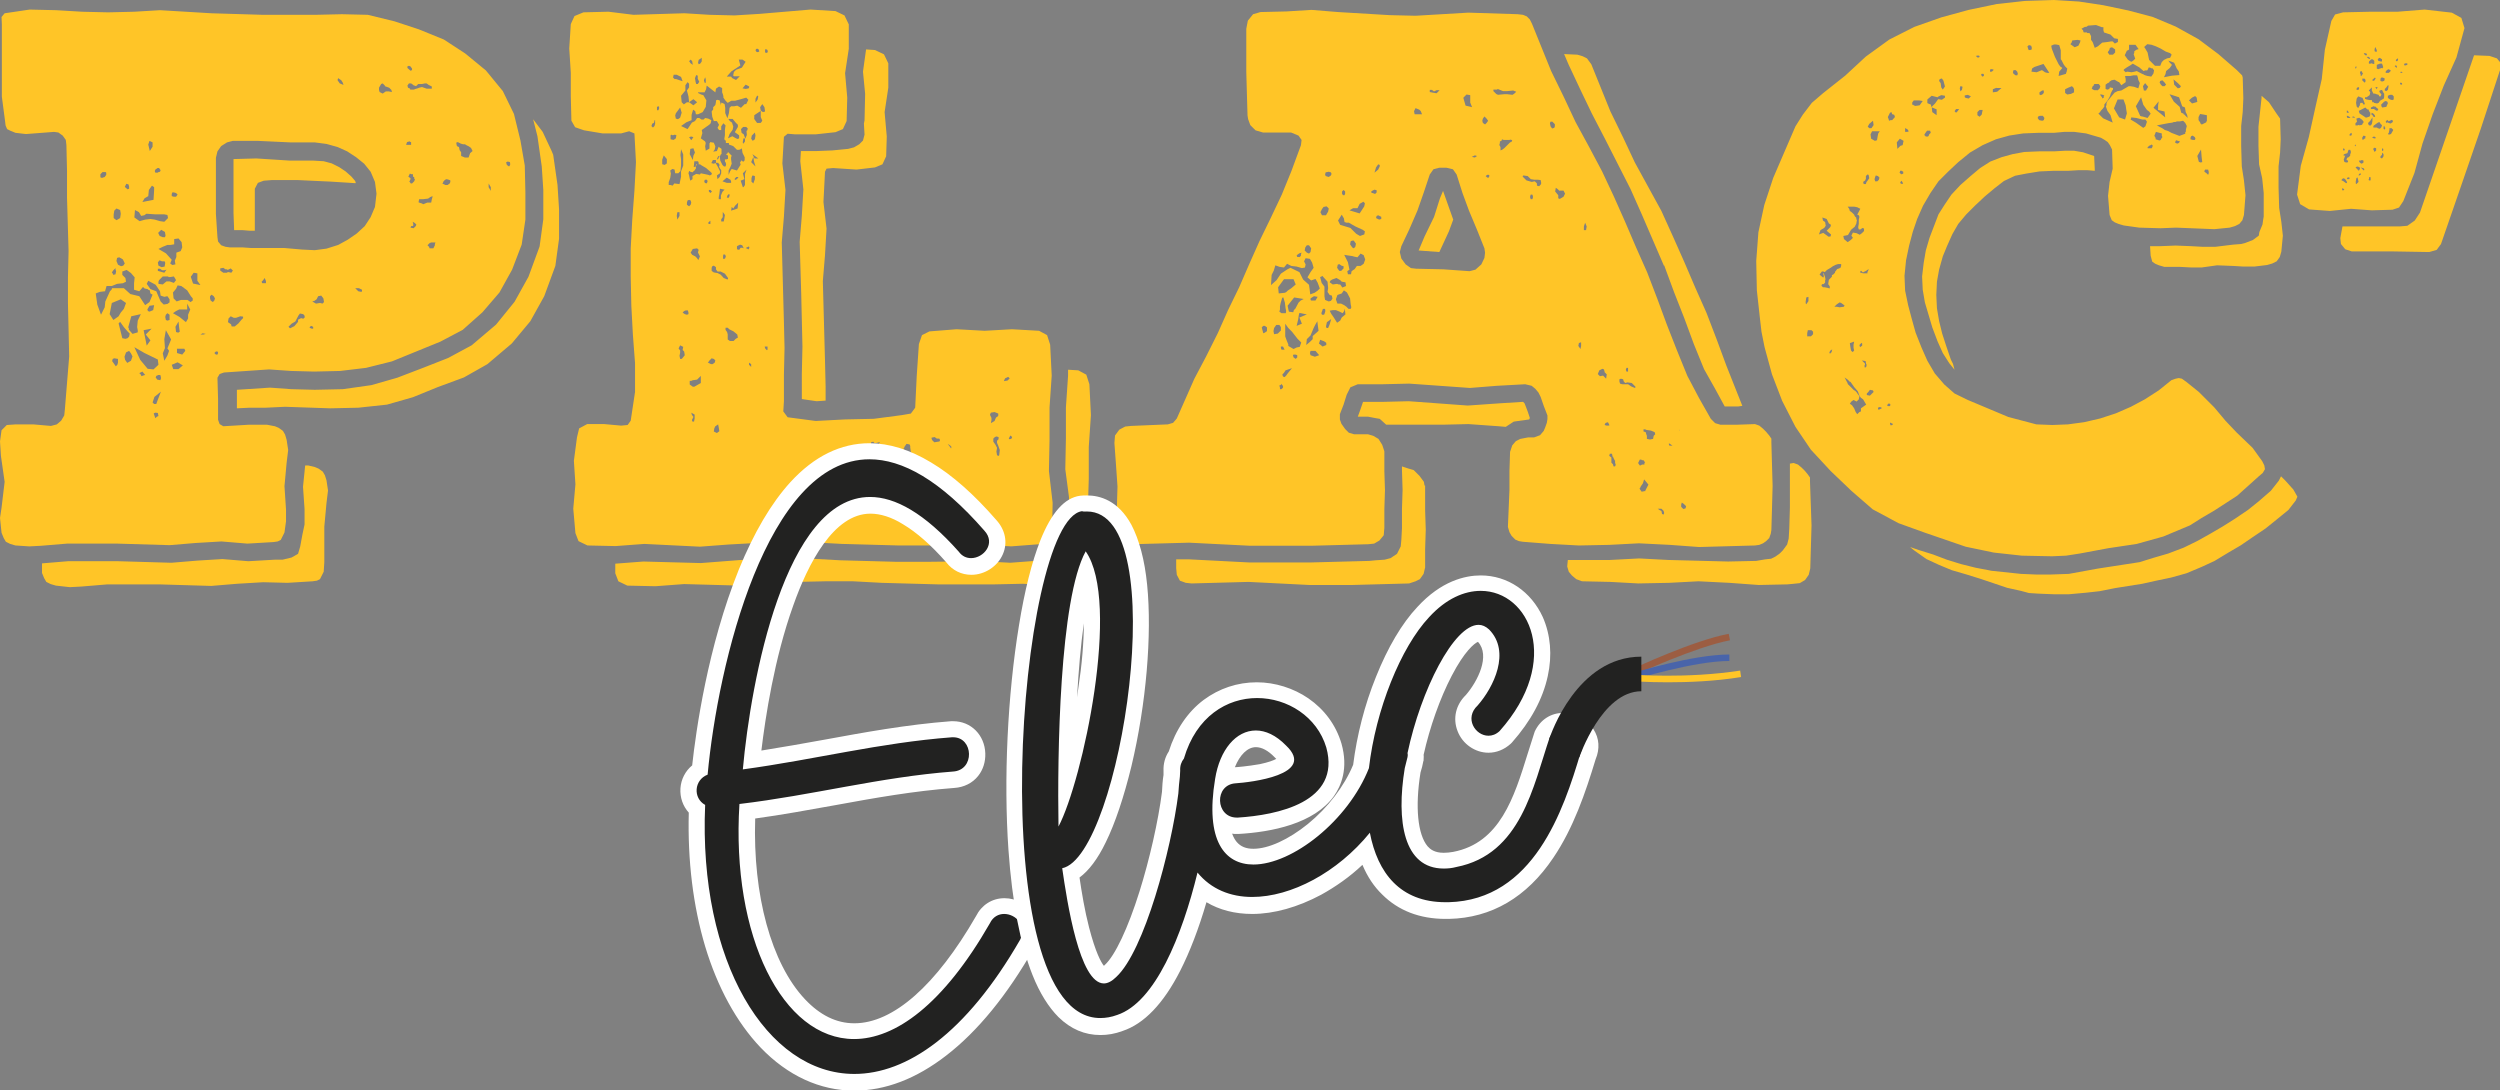
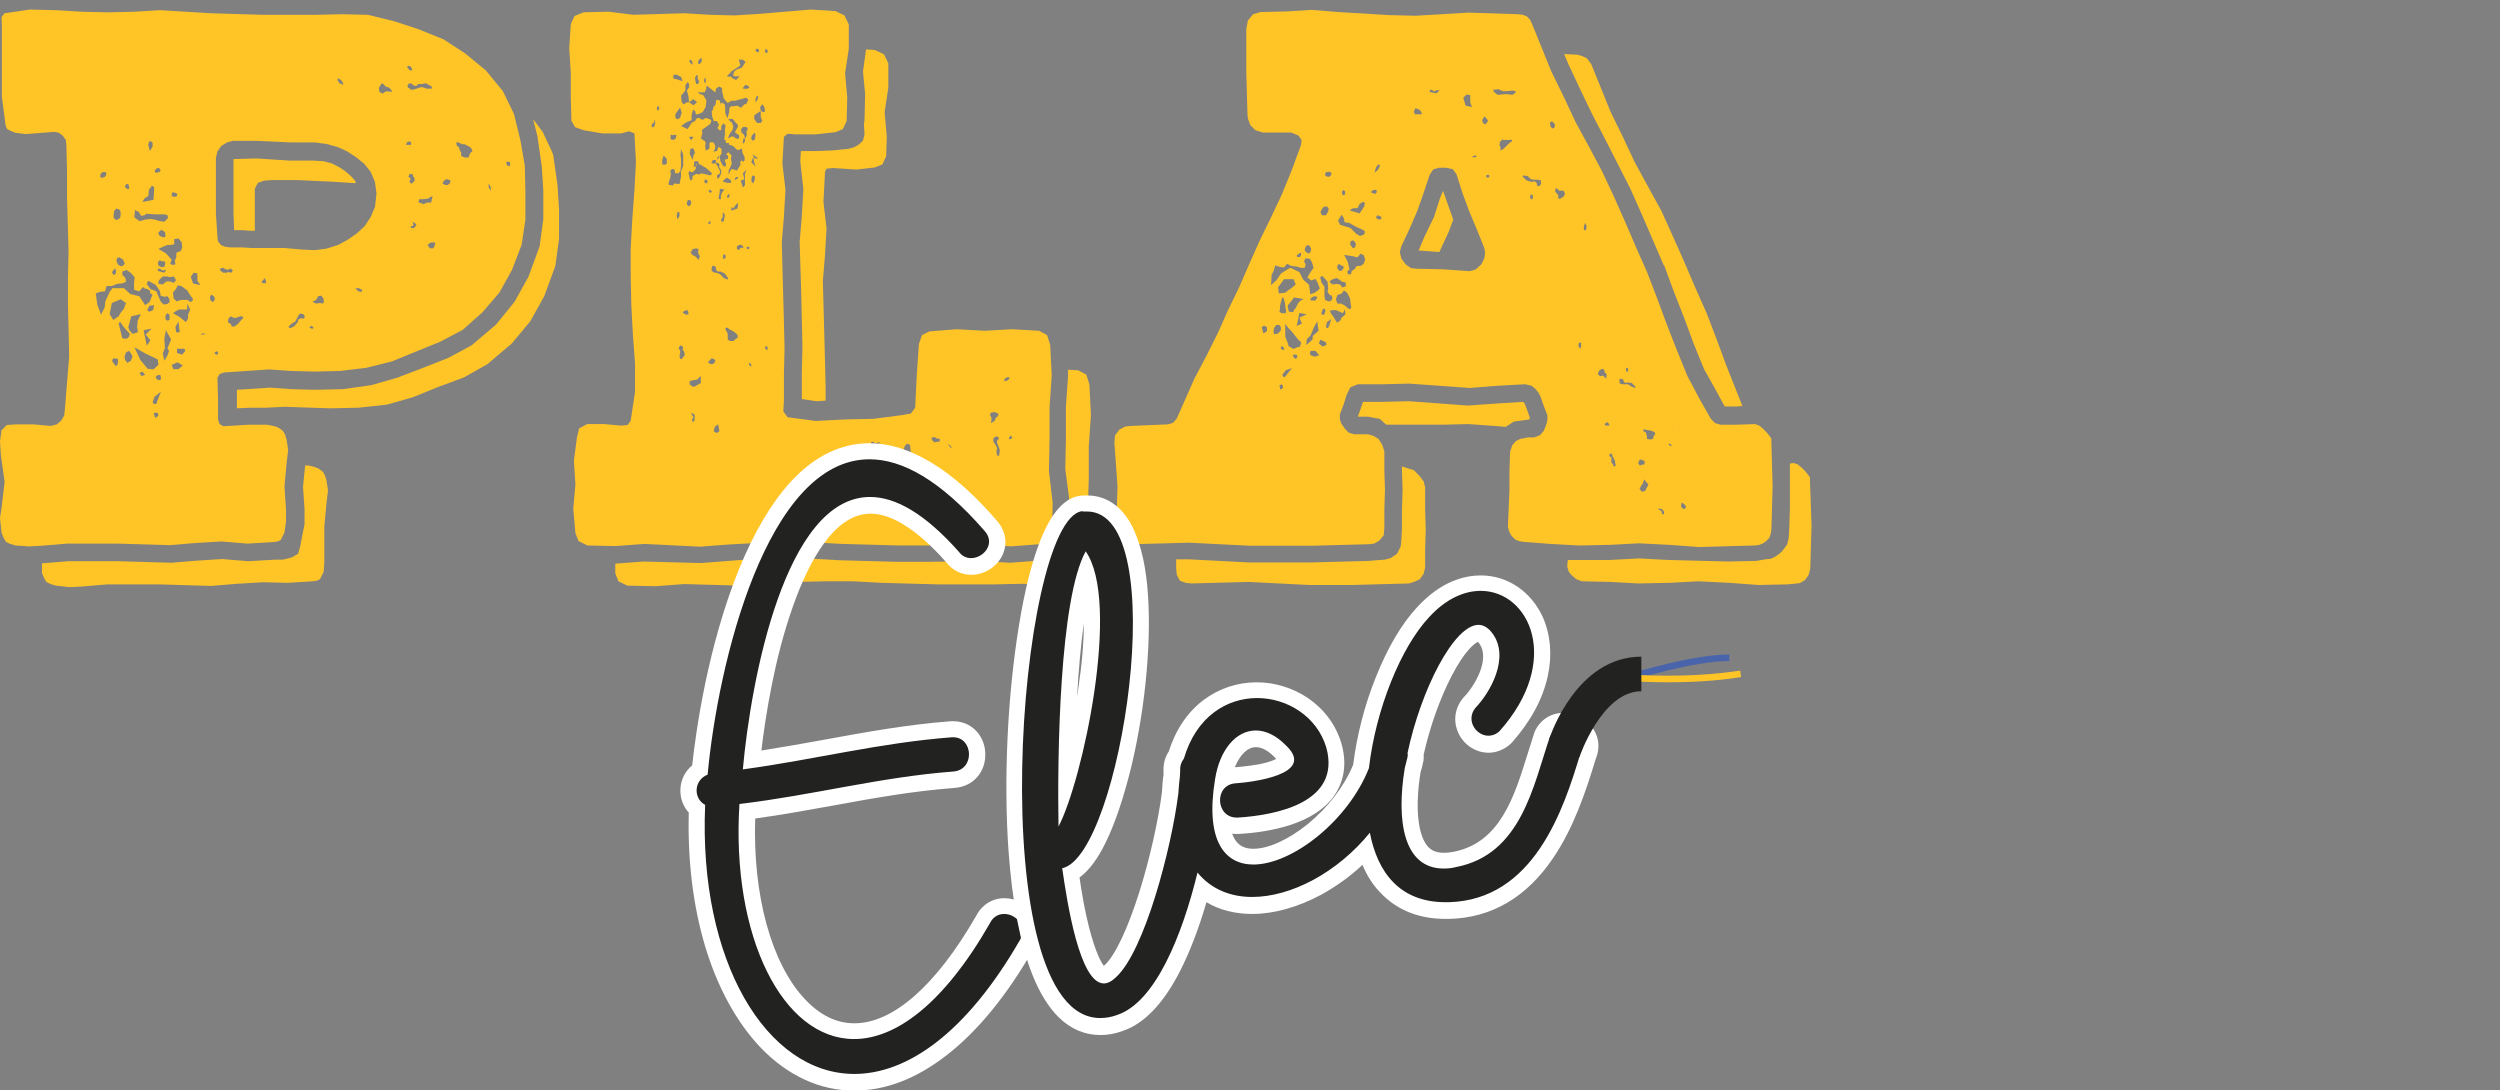
<svg xmlns="http://www.w3.org/2000/svg" version="1.1" id="Calque_1" x="0px" y="0px" viewBox="0 0 809.4 353" style="enable-background:new 0 0 809.4 353;" xml:space="preserve">
  <rect x="0" y="0" width="809.4" height="353" fill="#808080" stroke="none" />
  <style type="text/css">
	.st0{fill:#9C5D42;}
	.st1{fill:#4964AA;}
	.st2{fill:#FFC527;}
	.st3{fill:#222221;}
	.st4{fill:#FFFFFF;}
	.st5{fill:none;stroke:#222221;stroke-width:6;stroke-miterlimit:10;}
</style>
  <g>
    <g>
-       <path class="st0" d="M529.4,218.5l-0.9-1.9c0.8-0.4,19.9-9.3,31.2-11.4l0.4,2.1C549,209.4,529.5,218.4,529.4,218.5z" />
-     </g>
+       </g>
    <g>
      <path class="st1" d="M529,220l-0.6-2c0.8-0.3,19.7-6.1,31.5-6.1v2.1C548.4,214,529.2,220,529,220z" />
    </g>
    <g>
      <path class="st2" d="M539.9,220.9c-6.9,0-11.5-0.4-11.6-0.4l0.2-2.1c0.2,0,17.6,1.4,34.9-1.3l0.3,2.1    C555.1,220.6,546.4,220.9,539.9,220.9z" />
    </g>
    <g>
      <path class="st2" d="M170.1,62.3v8.8l-1.2,8.1l-3.1,8.1l-4.1,7.4l-5.5,6.4l-6.4,5.7l-7.2,3.8l-15.7,6.4l-8.4,2.1l-8.4,1l-8.4,0.2    l-7.4-0.2l-7.2-0.5l-14.6,1l-1.4,0.5l-0.7,1.2l0.2,6.9v6.7l0.5,1.4l1.2,0.7l8.4-0.5h5.7l2.6,0.5l1.2,0.5l1.4,1l0.7,1.2l0.5,1.7    l0.5,3.3l-0.5,4.1l-0.7,7.6l0.5,7.6v3.8l-0.5,3.6l-1.2,2.4l-1,0.5l-1.4,0.2l-8.4,0.5l-8.4-0.7l-8.4,0.5l-8.4,0.7l-16.9-0.5H21.7    l-8.4,0.7l-3.8,0.2L5,176.6l-1.7-0.5l-1.4-0.7l-0.7-1.2l-0.7-1.7L0,167.7l0.5-3.3l1-8.4l-1.2-8.4L0,142.9l0.5-3.6l1.7-1.7l2.9-0.2    h5.7l5.7,0.5l1.9-0.5l1.4-1.2l1-1.7l0.2-1.9l1.4-17.2L22,98.3v-8.6l0.2-8.4l-0.5-17.2v-8.6L21.5,47l-0.2-1.7l-1-1.4l-1.4-1    l-1.4-0.2L11,43.2l-2.6,0.2L5,43l-1.7-0.7l-1-0.5l-0.5-1.2l-0.2-1.7l-1-7.6V7.9L0.5,5.5l1-1.2l8.1-1.2l8.6,0.2l8.4,0.5l8.4,0.2    l8.4-0.2l8.4-0.5l16.7,1l16.7,0.5h16.9l8.6-0.2l8.4,0.2l8.6,2.1l7.9,2.6l8.1,3.3l6.9,4.5l6.7,5.5l5.5,6.7l3.6,7.4l2.1,8.6l1.4,8.1    L170.1,62.3z M105.2,153.9l-0.7-1.2l-1.4-1l-1.2-0.5l-2.1-0.5h-1l-0.7,6.9l0.5,7.2v5l-0.7,3.3l-0.7,3.8l-0.7,2.4l-2.1,1.2    l-2.9,0.7H89l-8.6,0.5l-8.4-0.7l-8.1,0.5l-8.4,0.7l-17.2-0.5H22l-8.4,0.7v3.1l0.7,1.7l0.7,1.2l1.4,0.7l1.7,0.5l4.5,0.5l3.8-0.2    l8.4-0.7h16.7l16.9,0.5l8.4-0.7l8.4-0.5l7.9,0.2l8.1-0.5l1.4-0.2l1-0.5l1.2-2.4l0.2-3.1v-11.5l0.7-7.6l0.5-4.1l-0.5-3.3    L105.2,153.9z M35.6,94.3l0.5-0.5l0.2-0.5h3.8l2.1,1.9l2.9,0.7l1.9,2.9l1.4-1l1-2.4L48.7,95l-0.2-1L48,93.8l-0.2-0.2l-1-0.2    l-0.5-0.5l-1.2,1.4l-1.7-0.5v-2.1l0.2-1.9l-1.2-1.4l-1.4-1l-1.4,0.5V89l1,1l0.2,1.2l-1,0.5l-1.9,0.2l-1.7,0.7h-1.7l-0.5,1.7    l-1.7,0.2L31,95l0.5,3.6l1.2,3.3l1.2-2.4l0.2-1.9L35.6,94.3z M33.9,57.3l0.5-0.7v-0.7l-0.2-0.2h-1l-0.7,0.7v1l0.5,0.2L33.9,57.3z     M38.4,102.4l0.7-1.2l1-1.2l0.7-1.9l-1.7-1.2l-2.9,1.2l-0.7,3.6l1.2,1.9L38.4,102.4z M36.7,89l0.7-0.2l0.2-1l-0.2-0.5v-0.5    l-0.7,0.7l-0.5,0.7l0.2,0.2L36.7,89z M37,116l-0.5,0.2l-0.2,0.7l0.7,1l0.5,0.7l0.5-0.5l0.2-0.7v-1.2L37,116z M37.7,71.3l1.2-0.7    l0.2-1.4L38.9,68l-1.2-0.5L37,68.2l-0.2,1.2v1.2L37.7,71.3z M37.9,83.5l-0.2,1l0.5,1.2l1,0.5l0.7-0.2l0.5-0.7L39.8,84l-1.2-0.7    L37.9,83.5z M41.3,109.5l0.5-0.5l0.2-1l-0.7-0.7l-1.2-1.4l-1.2-1.7l-0.5,0.5l1.2,4.8l1,0.2L41.3,109.5z M41.3,61.3l0.5-0.2v-0.7    l-0.2-0.7l-0.7-0.2l-0.5,1L41.3,61.3z M41.8,113.6l-1,0.5l-0.5,1.4l0.2,1l0.7,1l1.2-0.7l0.5-1.4l-0.5-1L41.8,113.6z M45.6,101.7    l-3.1,0.7l-1,3.6l0.2,0.2v0.5l1.2,1.4l1.7-0.5v-0.7l-0.2-1l0.2-2.1L45.6,101.7z M47,71.1l1.7-0.2l1.4,0.2l1.7,0.5l1.4,0.2l1.2-1.2    l-0.2-1l-1-0.2h-2.9l-2.9-0.2l-0.7,0.5l-1,0.2l-0.7-1.2L43.7,68l-0.2,2.4l1.7,1.2L47,71.1z M51.3,118.1l-0.2-1.7l-4.3-2.1    l-3.3-1.9l1.9,4.1l2.4,2.9l1.9,0.2L51.3,118.1z M46.1,120.3l-1,0.5l0.5,0.5l0.2,0.5l0.5-0.2l0.7-0.2L46.1,120.3z M49.9,61.6v-1    l-0.7-0.5l-1,1.4L48,63.5l-1.2,0.7l-0.7,1.2l3.6-0.7L49.9,61.6z M47.2,108.3l1.9-1.9l-2.6,0.5l1,5l1.2-1.7L47.2,108.3z M54.2,95.9    l-1,0.2L52,95.7l-0.2-1.4l-1.4-2.1L48,90.9l-0.5,1l1.2,1.7l1.9,0.7l1.4,3.3l1,1l1.2-0.2l0.7-0.5v-1L54.2,95.9z M49.9,98.8L48.4,99    l-0.7,1.2l0.2,0.5l0.5,0.2l1.2-0.5L49.9,98.8z M49.4,47.5v-1.4l-1-0.5L48,46.8l0.5,2.1L49.4,47.5z M49.4,130.3l0.5,0.5h0.7    l0.5-1.4l1-2.6l-2.1,1.7L49.4,130.3z M50.3,133.6l-0.5,0.2v0.2l0.5,1.4l0.5-0.5l0.5-0.2l-0.2-1L50.3,133.6z M51.1,55.8l0.7-0.2    l0.2-0.5l-0.5-0.7h-0.5l-0.7,0.5l-0.2,0.5l0.2,0.5H51.1z M51.1,121.5l-0.5,0.2l-0.2,0.5l0.5,0.7l1,0.2l0.2-0.5v-0.5l-0.2-0.7H51.1    z M52.3,84.5l-0.7-0.2l-0.5,0.7l0.2,1l1,0.5l1-0.2l0.2-1.2l-0.2-0.5H52.3z M53.2,88.3l0.7-1l-0.7,0.2h-0.7l-0.7-0.5h-0.7v0.7    l0.7,0.2L53.2,88.3z M52.7,76.8h0.7l0.2-0.5l-0.2-1.2l-1.2-0.7l-1,1l0.5,1L52.7,76.8z M52.7,79.9l-1.4,0.7l2.4,1.4l1.9,2.1    l-0.5,1.2l0.7,0.5l1-0.2l-0.2-1.2l0.5-1.2v-1.4l1.4-0.5l0.5-1.2l-0.2-1.7l-1-1.2l-1.4,0.2v1.7l-1.2,0.2h-1L52.7,79.9z M57,90.7    l-0.7-1.2l-1.2,0.2h-0.5l-0.2-0.2h-1.7l-1.2,1.2l-0.2,0.5v0.7l1.4,0.2l1.2-1h1l1.4,0.5L57,90.7z M53.7,106.9l-0.5,2.9l0.2,2.9    l-0.7,1.7l0.5,2.4l1-1.7l0.5-1.4v-0.2l-0.5-0.7l1.2-2.9L53.7,106.9z M54.2,101.4l-0.5,0.5l-0.2,0.7l0.2,1l0.5,0.2l0.7-0.2v-1.7    L54.2,101.4z M56.3,63.7H57l0.5-0.7L57,62.5l-0.7-0.2h-0.5l-0.2,0.5v0.7L56.3,63.7z M55.6,118.1l0.5,1.4h1.7l1.4-1.2l-1.7-1    L55.6,118.1z M61.8,95.9L60.6,94l-1.9-1.4l-1.2-0.2L57,93.5l-1,1.2l0.2,1.9l1,1l1.4-0.5h2.1l1,0.7l0.7-0.5v-0.7L61.8,95.9z     M60.6,98.3v1.9H58l-1,0.5l-1,0.7l2.1,1.2l2.1,1.7l0.7-1.2v-1.2l0.7-1.7L60.6,98.3z M58.2,107.4l-0.2-1.4l-0.2-1.9l-1,1.7l0.2,1.7    l0.7,0.2L58.2,107.4z M59.7,112.9h-2.4v1.4l1.7,0.5l1-1.2L59.7,112.9z M63.9,90.9v-2.4l-1.2-0.2l-0.7,1l-0.2,0.2v0.2l0.7,2.1    l2.4,0.5L63.9,90.9z M64.9,108.3h1l0.7-0.2l-1-0.2L64.9,108.3z M69.2,95.9l-0.7-0.5L68,95.9v0.7l0.2,0.7l0.7,0.5l0.5-0.5l0.2-0.7    L69.2,95.9z M70.4,113.8h-0.5l-0.5,0.5l0.5,0.5h0.5l0.2-0.5v-0.2L70.4,113.8z M115.5,75.6l2.6-2.4l1.9-2.9l1.4-3.3l0.5-4.3    l-0.5-3.8l-1.4-3.3l-2.1-2.6l-2.6-2.1l-2.9-1.9l-3.1-1.4l-3.6-1l-3.8-0.5H94l-10.7-0.5h-7.9l-1.9,0.5l-1.9,1.2l-1.2,1.7l-0.5,2.1    v18.1l0.5,7.6l0.2,1.4l1,1.2l1.4,0.5l1.4,0.2h4.1l2.9,0.2h10.7l5.7,0.5l4.1,0.2l3.8-0.5l3.8-1.2l3.1-1.7L115.5,75.6z M74.9,88.3    l0.5-0.7l-0.7-0.7l-1,0.5l-0.2-0.2H73l-0.7-0.5l-1,0.2v0.7l1,0.7h1.2l0.2-0.2H74L74.9,88.3z M77.8,102.4l-1.4,0.5h-0.7l-1-0.5    l-0.7,0.7l-0.2,1.2l1,0.7l0.2,0.7h1l1.2-1l1-1.2l0.5-0.5v-0.5L77.8,102.4z M75.6,69l0.2,5.5h2.6l2.4,0.2h1.7V61.1l1-1.9l1.9-0.7    l2.6-0.2h8.4l10.7,0.5l7.9,0.5h0.2l-0.2-0.7l-1.2-1.4l-1.9-1.7l-2.1-1.4l-2.4-1.2l-2.6-0.7l-3.3-0.2h-7.6L83,51.3l-7.4,0.2V69z     M92.3,131.7l14.6,0.5l9.1-0.2l9.3-1l8.4-2.4l8.1-3.3l8.4-3.1l7.6-4.3l7.9-6.7l6-7.2l4.5-8.1l3.6-9.8l1.2-8.8v-9.5l-0.5-7.9    l-1.4-9.8l-0.5-1.2l-2.9-6.2l-3.1-4.1l1.4,5.5l1.4,9.8l0.5,7.6v9.5l-1.2,8.8l-3.6,9.8l-4.5,8.1l-6,7.4l-7.9,6.7l-7.6,4.1l-8.4,3.3    l-8.1,3.1l-8.4,2.4L111,126l-9.1,0.2l-7.6-0.2l-6.9-0.5l-10.7,0.7v6l4.1-0.2h5.2L92.3,131.7z M85.7,90l-0.5,0.7l-0.5,0.5l0.2,0.5    h1.2v-0.7L85.7,90z M98.1,101.7l-1-0.2l-0.5,0.7l-1,1.9l-1.2,0.7l-1,1l0.5,0.5l1.4-0.7l1.2-1.4v-0.7l1-0.5l0.7,0.2l0.5-0.5    l-0.2-0.7L98.1,101.7z M100.7,105.5l-0.5,0.5l0.2,0.2l0.5,0.2h0.5v-0.5l-0.2-0.2L100.7,105.5z M104,95.7l-1,0.2l-0.5,1l-0.7,0.5    l-0.7,0.2l1.2,0.7l1.2-0.2h0.2l0.7,0.2l0.5-0.5l-0.2-1.2L104,95.7z M110.5,26l-1-0.7l-0.2,0.5V26l0.7,1l1.2,0.5l-0.2-0.7L110.5,26    z M115,93.3l1,1l1,0.2l0.2-0.2v-0.5l-1-0.5H115z M126.2,28.6l-0.2-0.2l-1.4-0.5v-0.2l-0.7-0.7l-0.5,0.2l-0.7,1.2v0.7l0.2,0.7    l1,0.5l1-0.7h1l1,0.2l-0.2-0.7L126.2,28.6z M133.1,46.5v-0.5h-0.2l-0.2-0.2h-0.2l-0.7,0.2l-0.2,0.5v0.2l-0.2,0.2h1.7L133.1,46.5z     M132.9,22.9l0.5-0.2v-0.5l-0.5-0.7l-0.5-0.2l-0.5,0.2V22L132.9,22.9z M136.5,28.2h0.2l1.4,0.5h1.7v-0.7l-1-0.5l-0.7-0.5h-0.5    l-1,0.2h-1.2l-0.7,0.7l-0.5-0.2h-0.2l-0.2-0.2l-0.7-0.5h-0.7l-0.5,0.7l0.2,0.7l0.5,0.2l0.2,0.2v0.2h1.2l0.5-0.2l0.7-0.2l0.5-0.2    L136.5,28.2z M133.4,59.4l0.7-0.7l0.2-0.5V58l-0.2-0.2v-0.5h-0.2l-0.2-0.2v-0.7h-0.5l-0.5-0.2l-0.5,1l0.7,0.5V58l-0.2,0.5    l-0.2,0.2l0.5,0.7H133.4z M133.6,71.8l0.2,0.7V73l-0.2,0.2h-0.5l-0.2,0.5l1,0.2l0.7-0.7l0.2-0.5l-0.5-0.5L133.6,71.8z M139.6,65.6    l0.2-1l0.2-0.7v-0.5l-0.2,0.2l-0.5,0.2l-0.7,0.5l-1.7,0.2h-1.2l-0.2,1l0.5,0.2l0.7,0.2l0.2,0.2h0.2l1.2-0.5h1L139.6,65.6z     M141,78.5h-1.4l-0.5,0.2l-0.7,0.7l0.5,0.5l0.2,0.5h1.2l0.5-1V79L141,78.5z M144.6,58l-0.5,0.2l-0.5,0.5l-0.2,0.5l-0.2,0.2l1,0.5    h0.7l0.7-0.5l0.2-0.5v-0.5l-0.5-0.2L144.6,58z M153,48.9l-0.5-1l-0.7-0.5l-1-0.5l-0.2-0.2h-0.7l-0.7-0.2l-1-0.5l-0.5,0.2l0.2,1    l0.2,0.2l0.5,0.2l0.2,1l0.5,0.7v1.2l1.2,0.5h1.2l0.5-1.4L153,48.9z M158.2,59.4v1.2l0.7,1.2v-1.2L158.2,59.4z M165.1,52.5    l-0.7-0.2l-0.5,0.2v0.2l0.2,0.7l0.7,0.5l0.2-0.2l0.2-0.5L165.1,52.5z" />
      <path class="st2" d="M208.6,176.1l-9.3,0.7l-9.1-0.2l-2.9-1.4l-1-2.6l-0.7-7.9l0.7-7.9l-0.5-7.6l1-7.6l0.7-2.9l2.6-1.4h5.5    l5.5,0.5l2.1-0.2l1-1.4l1.4-9.3v-9.3l-0.7-9.3l-0.5-9.3l-0.2-9.3v-9.3l0.5-9.3l0.7-9.3l0.5-9.3l-0.5-9.3l-1.7-0.7l-2.6,0.7h-6    l-6-1l-2.9-1l-1.2-2.1l-0.2-7.9v-7.6l-0.5-7.9l0.5-7.9l1.2-2.6l2.9-1.2l8.1-0.2l8.1,1l16.5-0.5l8.1,0.5l8.1,0.2l8.1-0.5l16.5-1.4    l8.1,0.5l2.9,1.4l1.4,2.9v7.9l-1.2,7.9l0.7,7.9l-0.2,7.6l-1.2,2.6l-2.4,1l-6.4,0.7h-6.7l-2.4-0.2l-1.2,1l-0.5,8.6l1,8.6l-0.5,8.6    l-0.7,8.4l0.7,25.8l0.2,8.4l-0.2,8.6v8.6l-0.2,3.3l1.4,1.9l9.1,1.2l9.5-0.5l9.3-0.2l9.1-1.2l2.9-0.5l1.4-1.9l0.5-10.3l0.7-10.3    l1-2.9l2.4-1.2l8.8-0.7l9.1,0.5l8.8-0.5l8.8,0.5l2.6,1.4l1,3.1l0.5,10l-0.7,10.3v10.3l-0.2,10.3l1.2,10.3l-0.2,10.3l-1.2,2.4    l-2.9,0.7l-9.1,0.7l-9.3-0.5l-9.1,0.2h-18.4l-18.1-0.5l-9.3-0.5h-9.1l-9.1,0.2l-9.1,0.5l-9.3,0.7L208.6,176.1z M352.2,165.1    l1.2,10.3l-0.5,10.3l-1.2,2.4l-2.9,0.7l-8.4,0.7l-9.3-0.5l-9.1,0.2h-18.4l-18.1-0.5l-9.3-0.5h-9.1l-9.1,0.2l-9.1,0.5l-9.3,0.7    l-18.1-0.5l-9.3,0.7l-9.1-0.2l-2.9-1.4l-1-2.6v-3.1l9.1-0.7l18.6,0.5l18.1-1.4h17.9l9.1,0.5l18.4,0.5h9.3l18.1-0.2l9.3,0.5    l9.3-0.7l3.8-0.2l3.3-0.5l1.7-1l0.7-2.6l0.2-3.1v-13.1l-1.2-9.1l0.2-10v-10l0.7-10.3v-1.9l3.3,0.2l2.6,1.4l1,3.1l0.5,10l-0.7,10.3    v10.3L352.2,165.1z M210.9,40.8l0.5,0.5l0.5-0.5l0.2-0.7v-1.2h-0.2v0.2l-0.2,0.7l-0.5,0.2L210.9,40.8z M212.8,35.6l0.2,0.2    l0.2-0.2l0.2-0.5v-0.5l-0.2-0.2l-0.5,0.2V35.6z M214.5,53.2l0.7,0.2l0.7-0.5v-1.4l-1-1.2l-0.5,1.4V53.2z M216.4,59.9h0.7l0.7,0.2    l0.5-0.7l1.7,0.2l0.5-2.4v-1.7l0.7-1.9v-3.6l-0.7-1.7l-0.2,1.9l0.2,1.4v1.9l-0.2,1.9l-0.7,0.7h-1l-0.2-1.2l-0.7-0.2l-0.7,0.5    l0.2,1l-0.2,1.4l-0.5,1.4V59.9z M217.1,45.1l1,0.2l0.7-0.5l0.2-1l-0.5-0.2l-0.7,0.2l-0.5-0.2l-0.2,0.2V45.1z M217.9,25.1l0.5,0.5    h0.5l2.1,0.7l-0.5-1.4l-1.4-0.7h-1L217.9,25.1z M220.7,36.5l-0.5-1.7l-1.4,1.9l-0.2,0.7l0.2,1l0.7,0.2l0.7-0.5L220.7,36.5z     M219.3,71.1l0.7-1.2v-1.2h-0.7l-0.2,1.2L219.3,71.1z M221.7,115l-0.2-1.2l-0.5-0.5l0.2-1l-1-0.5l-0.5,1l0.5,0.7v0.7l-0.2,1l0.2,1    h0.5l0.2-0.2L221.7,115z M220.5,31l0.2,2.1l0.7,0.7l1-0.7h0.7l1.4,1l1.2-1l-1.2-1l-1.4,1l-0.2-1.9l-0.5-1.9l0.7-1v-1.2l-0.5-0.5    l-0.7,1v1.7L220.5,31z M228.8,27.7l-0.2,1.2l-0.5,1H226v0.2l1,0.5l0.7,0.2l1,1.7l-0.2,2.1l-1,1.7L226,37h-0.7l-0.2-1l-0.7-0.5    l-0.5,1.7v1.7l-1.7,0.7l-1.7,1.2l2.1,1l1.4-2.1l1-0.5l0.7-1h0.7l0.7,0.5h0.7l0.5-0.5l1,0.2l1,0.5l-0.2,1l-0.5,0.5l-1,0.7l-1.4,1    l0.2,1l-0.5,1.7l1.4,1v0.2l0.2,0.2l-0.2,1.2l0.2,1.4l1.2-0.7v-1.7l0.2-0.2v-0.2l1.2,0.2l0.5,1.2l-0.2,1l-0.5,0.7l1.2-0.2l0.5-1.2    v-0.2l1,0.7v1.7h-0.2l-0.2,0.5l-0.7,0.2l-0.5,1.2h-1.2l-0.5,1l0.7,0.2l0.7-0.2l0.7,1.2l0.7,1.4v0.7l-1,0.7l0.2,1.2l0.7-0.7    l0.5-1.2v-1l-0.5-0.7l-0.2-0.5l0.2-0.5l-0.5-0.7h-0.7v-1l0.7-0.2l0.5-1.2l0.2,1.7l0.7,1.4l0.5,0.5h0.5l0.2-0.7l-0.2-0.7l-0.2-0.2    v-0.7h0.5l0.5-0.2v-1l-0.7-0.5l0.5-0.2l0.2-0.5l1.2,1.2l-0.2,0.5v0.7l0.2,1.4l-0.5,1.2l-0.5,1v1.4l0.5-1.2l0.5-0.7l1.7,0.5    l1.2-1.9l-0.2-0.7l0.5-0.7l0.5,0.5l0.5-0.5v-1l-0.7-1.4l-0.2-1.4h-0.2l-0.2,0.2l-0.5,0.2h-0.7l-1.2-1.2l-1.4-0.5v-0.5H235v-0.7    l-0.5-0.5l0.2-1.4v-1.7l0.2-1.4l-0.7-0.7l-0.7,1v1.2h-0.7l-0.5-0.7l0.5-1l-0.7-1.2h-1l-0.5-1.4l-0.2-1.7l0.5-0.7v-0.7l0.7-0.7    l0.2-1v-0.5l0.5-0.2l0.7,0.2l0.2,0.7l0.2,1v-0.5l0.2-0.5l1,0.5l0.2,1.2v1.7l0.7,1.7l0.5-1.7l0.2-1.7l0.5-0.5h1l1-0.2l1.2,0.7    l1.2-1.2h0.5l0.7-1.4l-0.7-0.7l-1.7,0.5l-1.9,0.5h-1.2l-1.2,0.7l-0.7-0.7l-0.7-1v-0.5l-0.2-0.7l-0.2-0.5v-1.4l-1-0.5l-1,0.7    l-0.2,1.2L228.8,27.7z M222.9,101.2l-0.2-0.7h-0.7l-0.5,0.2l-0.5,0.5l0.7,0.5l0.7,0.2l0.5-0.2V101.2z M223.1,66.8l0.5-0.5l0.2-0.7    l-0.2-0.7l-0.5-0.2l-0.5,0.2l-0.2,0.7v0.7L223.1,66.8z M226.9,56.1l2.4,0.5l0.5,0.2l0.5-0.2l0.2-0.5l-0.5-0.5l-1.4-1.2l-1.7-1    l-0.2-0.2h-0.5v-0.5l-0.2-0.5h-1.2l-0.2,1.9l0.7-0.2v0.7l-0.2,0.2l-0.2,0.5v-0.2l-0.7,0.7l-0.7-0.2l-0.2-0.2h-0.2l-0.2,0.7    l0.2,0.7l0.2,1l0.2,0.7l0.7-0.5v-1l1.2-0.7l1.2,0.2L226.9,56.1z M223.1,19.8l0.5,0.7l0.7,0.5l-0.2-1.2l-0.5-0.5L223.1,19.8z     M224.5,44.4l-0.7-0.2l-0.7,0.2l0.7,1L224.5,44.4z M224.5,48l-1,0.2l-0.2,1.7l1,1.9l0.2-1.4l0.5-1L224.5,48z M226.9,121.7    l-1.2,1.2l-1.4,0.2l-0.5,0.2h-0.5v1.2l1,0.7h0.5l2.1-1.2V121.7z M226,81.8v-0.2l0.2-0.7l-0.5-0.5l-1.4,0.2l-0.7,1.2l0.5,0.7l1,0.5    l0.5,0.5l0.5,0.7l0.5-1.2L226,81.8z M225,134.3l-1.2-0.7l0.2,0.7l0.5,0.7l-0.5,1l0.2,0.5h0.5l0.2-1V134.3z M225,25.3l0.2,1.2    l0.2,0.7h0.5l0.5-0.7l-0.5-1v-1l-0.5-0.2L225,25.3z M225.7,53.2l-0.5,0.7l0.2-0.7H225.7z M226,20.3l0.2,0.5l0.5-0.2l0.5-0.7v-1.2    l-1,0.7L226,20.3z M227.9,26l0.2,0.7l0.2,0.2l0.2-0.2v-1l-0.2-0.7L227.9,26z M229.1,58.7l-0.2-0.5h-0.7l-0.2,0.5l0.2,0.5l0.5,0.2    l0.2-0.2L229.1,58.7z M229.8,71.6l-0.5,0.5v0.2l0.2,0.2h0.5v-1H229.8z M230.7,117.9l0.7-0.5l0.2-0.7l-0.5-0.5l-0.7-0.2l-0.7,0.7    l-0.5,0.7l1,0.5H230.7z M230,62.5l0.5-0.5l-0.5-0.5h-0.5V62L230,62.5z M234.3,90l1.2,0.5l0.2-0.2V90l-1-1.4l-1.4-0.7h-1l-0.5-0.7    v-0.7l-0.7-0.5l-0.5,0.2l-0.2,0.5v1l0.7,0.5l1.2,0.2l1,0.5L234.3,90z M232.9,139.6l-0.2-1.2l-0.2-1l-1,0.7v0.2l-0.2,0.2l-0.2,1.2    l1,0.5L232.9,139.6z M233.1,61.1l-0.2,1.7l-0.2,1v0.7h0.7v-1.2l0.5-1.2l0.7-0.7L233.1,61.1z M234.3,71.8l0.2-1l0.2-1.2l-0.7-1v1.7    l-0.5,0.7v0.7H234.3z M236.7,58.7l-0.2-0.5l-1.2-0.7l-1.4,1.2l1.4,0.5h1.4V58.7z M234.1,83.8h0.5l0.2-0.2L235,83l-0.2-0.5    l-0.5-0.2l-0.2,0.5V83.8z M238.9,109.3l-0.2-1l-1.2-1l-1.4-0.7l-0.5-0.5h-0.7v0.7l0.5,0.7l0.2,0.7v1.7l0.7,0.5h1.2l0.7-0.7    L238.9,109.3z M235.3,24.8h1.4l0.2,0.2v0.2l1.4,0.7l1.2-1.2h-1.9l-0.2-0.2v-0.2l0.2-1l0.7-0.7l1.9-0.7l1.2-1.9l-1-0.7h-1.2    l0.5,1.9l-2.9,1.9L235.3,24.8z M236,62.8l-0.5,0.5l-0.2,0.7h0.7l0.2-0.7V63L236,62.8z M237.4,41l-0.2,1l-1,1.4l-0.5,1.4l1.4-0.7    l1.2,0.7l0.5,0.2l0.5-0.2v-1l-1.4-1l1-1.7v-0.7l-0.7-0.7l-1-1.2h-1.4l0.5,0.7l0.7,0.5L237.4,41z M237.4,67.5l-0.5-0.5l-0.2,1.2    l2.1-0.7l0.2-1.9l-1,1L237.4,67.5z M238.6,58l0.5-0.7h-0.7l-0.5,0.5v0.5L238.6,58z M240.8,80.4l-0.5-1l-0.7-0.2l-1,0.5v1l0.7,0.2    l0.5-0.7h0.5L240.8,80.4z M241.2,56.3l0.5-1.4l-1.2,1.2L241,58l-1.2,0.5l0.7,2.1h0.2l0.5-0.7V56.3z M241.7,42.5v-0.2h0.2l0.2-0.7    l-0.5-0.5h-1l-0.7,0.7l0.2,1.2l0.7,0.5l0.5,1.4l0.5-1.2L241.7,42.5z M242.4,27.9l-1-0.5l-1,1.2l1,0.2l1-0.2l0.2-0.5L242.4,27.9z     M240.5,46.3l0.2,0.2l0.5-0.7v-1h-0.5l-0.2,1V46.3z M242.2,80.7h0.2l0.2-0.5v-0.2l-0.2-0.2l-1,0.5l0.5,0.2L242.2,80.7z     M243.2,117.9l-0.7-0.5v0.7l0.7,0.7V117.9z M243.2,44.9l0.5,0.7l0.7-0.5l0.2-1.2l-0.2-1l-1,1L243.2,44.9z M243.2,52.5l1.4,1.4    l-0.5-1.7l-0.2-1.4L243.2,52.5z M243.2,58.7l0.7,0.7l0.5-1.4v-1l-0.7-0.2l-0.2,0.2l-0.2,0.7V58.7z M245.5,51.3l-1.9-1.4l0.7,1.4    H245.5z M244.1,38.4l1,1.4h1.2l0.5-0.7l-0.5-1.2v-2.1l0.7,0.5l0.7-0.2l-0.2-1.4l-0.7-1l-0.7,1l0.2,1.2l-2.1,1.4V38.4z M244.6,16.2    l0.2,0.5l0.5,0.2l0.5-0.2v-0.2l-0.2-0.5l-0.2-0.2h-0.5L244.6,16.2z M244.6,33.2l0.7-1l0.2-1l-0.2-0.2h-0.2l-0.5,1V33.2z     M247.7,16.9l0.2,0.2h0.5l0.2-0.5l-0.2-0.5l-0.5-0.2l-0.2,0.2V16.9z M248.6,112.2h-1v0.2l0.2,0.5l0.5,0.5l0.2-0.2V112.2z     M274.6,48.2l1.9-0.5l1.7-1l1.2-1.2l0.5-1.9l-0.2-3.6l0.2-1l0.2-8.6l-0.7-7.2l1-7.2l2.9,0.2l2.9,1.4l1.4,2.9v7.9l-1.2,7.9l0.7,7.9    l-0.2,6.4l-1.2,2.6l-2.4,1l-6,0.7l-7.6-0.5l-2.1,0.2l-0.5,1l-0.5,9.8l1,8.6l-0.5,8.6l-0.7,8.4l0.7,25.8l0.2,8.4v4.5l-2.9,0.2    l-4.8-0.7V121l0.2-8.8L259.4,95l-0.5-16.7l0.7-8.4l0.5-8.6l-1-9.1l0.2-3.3h5.2l5-0.2L274.6,48.2z M277.7,150.3l0.5,0.7h1.2l1-0.2    l-0.5-0.7l-0.2-0.2l-0.5-0.2l-1-0.2L277.7,150.3z M282,143.9l1,0.2l1.2,0.2l0.7-1.2l-0.7,0.2l-1,0.2l-0.5-0.5l-0.7,0.2V143.9z     M292.5,145.1l1,1.9l2.1,0.5l-0.7-1.2l-0.2-1.4v-0.5l-0.2-0.5l-1-0.2l-0.7,1v0.2L292.5,145.1z M296.8,163h0.7l0.7-0.5h-0.7    L296.8,163z M299,151.5l0.2,0.7l0.7,0.2l0.5-0.5l0.2-0.5l-0.5-1l-0.7-0.5l-0.5,0.7V151.5z M301.6,142l0.2,0.5l0.7,0.7l1.2-0.2h0.2    l0.2-0.2l0.2,0.2v-0.7l-0.2-0.2v-0.2L304,142h-0.7l-0.7-0.5l-1,0.2V142z M301.6,168.7l0.5,0.2h0.5l0.2-0.7l-0.2-0.2h-0.7l-0.2,0.5    V168.7z M305.2,158.4l0.7,0.7h0.2l0.2,0.5l0.2,0.2l1-0.2l1.4-1l0.5-0.7l0.2-0.5l0.5-0.5l-0.2-0.5l-0.7-0.2l-0.5,0.5h-1.7l-1.2-0.2    l-0.2,0.5l-0.5,0.5V158.4z M306.9,143.9l0.5,0.5v0.2h0.2l0.2,0.5h0.2v-0.5l-0.5-0.5h-0.2v-0.2H306.9z M320.5,134.3l0.5,1v0.7    l-0.2,1l1.2-0.7l0.5-1.2h0.2l0.5-0.5v-0.7l-1.2-0.5l-1.2,0.2L320.5,134.3z M322.8,143.4v-0.7l0.5-0.5v-0.7l-0.7-0.2l-0.5,0.2    l-0.5,0.5v1l0.7,1l0.5,1l-0.2,1.2l0.2,1.2l0.5,0.2l0.2-0.2l0.2-1.7l-0.5-1.4L322.8,143.4z M325,123.4l1.2-0.2l0.7-0.7l-0.5-0.5    l-1,0.5L325,123.4z M327.1,141l-0.5,1l0.2,0.2h0.2l0.5-0.2l0.2-0.5l-0.2-0.2L327.1,141z" />
      <path class="st2" d="M493,175.4l-1.2-0.2l-1.2-0.5l-1.2-1.2l-0.7-1.2l-0.5-1.7l0.5-11.9v-6.2l0.2-6.2l0.7-2.1l1.2-1.4l1.4-0.7    l2.6-0.5h1.9l1.9-0.7l1.2-1.4l0.5-1.2l0.5-1.4l0.2-1.2v-1.2l-1.2-3.1l-1-2.9l-0.7-1.4l-1-1.2l-1.2-1l-2.1-0.5l-9.1,0.5l-8.8,0.7    l-19.6-1.4h-0.2l-8.4,0.2h-8.1l-2.4,1l-1.2,2.4L435,131l-1.2,3.1v1.7l0.5,1.4l1.2,1.7l1.2,1.2l1.7,0.5h4.5l1.7,0.5l1.7,1l1.2,1.9    l0.7,2.1v6.4l0.2,6.2l-0.2,6.2v6l-0.2,2.4l-1.4,1.7l-1.7,1l-1.9,0.2l-18.6,0.5h-19.6l-19.8-1l-18.4,0.5l-1.4-0.2l-1.7-0.7    l-1.4-1.4l-0.5-2.6v-6.9l0.2-6.9l-0.5-7.2l-0.5-6.9l0.2-2.4l1.4-1.9l1.9-1l1.9-0.2l11.9-0.5l1.7-0.5l1.2-1.4l5.7-12.9l3.8-7.2    l3.8-7.6l3.3-7.4l3.6-7.4l3.3-7.6l3.3-7.4l3.6-7.4l3.6-7.6l3.1-7.6l3.1-8.4l0.2-1.7l-1-1.4l-2.4-1h-9.1l-2.4-0.7l-1.7-1.7    l-0.7-1.9l-0.2-1.2l-0.2-6.9l-0.2-7.2V9.3l0.5-2.6l1.7-2.1l2.4-0.7l8.4-0.2l8.1-0.5l8.6,0.7l16.7,1l8.4,0.2l16.9-1h0.5l15.7,0.5    l1.7,0.2l1.2,0.5l1,1l0.7,1.4l6.2,15.3l4.1,8.4l3.8,8.1l4.3,7.9l4.3,8.1l3.8,8.1l3.6,8.1l3.6,8.4l3.6,8.1l3.3,8.6l3.1,8.4l3.3,8.4    l3.3,8.1l3.8,7.2l3.8,6.7l1.4,1.4l1.7,0.5h5.5l5.7-0.2l1.4,0.5l1.2,1l1,1l1,1.2l0.7,1v1.2l0.2,7.2l0.2,6.9l-0.2,7.4l-0.2,6.9    l-0.2,1.2l-0.5,1.4l-1,1l-1,0.7l-1.2,0.5l-1.4,0.2l-18.1,0.5l-9.5-0.7l-10-0.5l-9.5,0.5l-9.8,0.2h-0.2l-9.1-0.5L493,175.4z     M461.2,157.2l-0.2-1.2l-1.4-1.9l-1.9-1.9l-1.7-0.5l-2.1-0.7v1.2l0.2,6.4l-0.2,6.2v6.2l-0.2,3.8l-0.2,2.1l-1.2,2.4l-2.1,1.4    l-1.9,0.5l-2.9,0.2l-2.1,0.2l-18.9,0.5h-20l-19.3-1h-4.3v2.9l0.2,2.1l1,1.9l1.9,0.7l1.9,0.2l18.4-0.5l19.8,1h13.6l18.6-0.5    l2.1-0.7l1.4-0.7l1.2-1.7l0.5-2.1v-6l0.2-6.2l-0.2-6.2V157.2z M409,105.5l-0.5,0.5l0.5,1.9l0.5-0.2l0.7-0.5v-1.2l-0.7-0.5H409z     M413.3,90.7l1.4-2.1l2.1-1.4l1-0.5l2.9,1.4l1.2,2.4l1.9,1.7l0.2,1.4l0.2,1.7l1.4-0.5l1-0.7l0.7-0.7l-0.7-1.9l-0.7-1.2l-1.4,0.5    l-1.2-1l1-1.7l1-1.4l-0.5-1.7l-0.7-1.2l-1.4-0.2l-0.5,1l0.5,1l-0.2,1l-1,0.2l-1.7-0.5l-1.7-0.2l-1.4-0.7l-1,1.2l-1.4-0.2l-1.4-0.5    l-0.5,1.7l-0.7,1.4l-0.2,3.3L413.3,90.7z M414.7,105.9l-0.5-0.7h-1l-0.7,1l-0.2,1l0.2,1l1.2-0.2l1-1V105.9z M418.1,93.3l1.4-1.2    l-0.7-1.7h-3.1l-1.9,2.6L414,95l1.9-0.2l0.5-0.2l0.5-0.5L418.1,93.3z M416.4,100.7l-0.2-1l-0.2-1.7l-0.5-1.7h-0.2l-0.2,0.2    l-0.5,1.7l-0.2,1v1l-0.2,0.7l0.7,0.5h1.4L416.4,100.7z M414.7,124.6l-0.5,0.2l0.2,0.7v0.5h0.5l0.5-0.5V125l-0.5-0.7L414.7,124.6z     M415.4,112.2h-0.7v0.5l0.2,0.5h1L415.4,112.2z M415.7,120.7l-0.5,0.5v0.2l0.2,0.5l0.5,0.2l0.5-0.5l0.5-0.7l1.4-1.7l-2.1,0.7    L415.7,120.7z M418.3,107.4l-1.2-1.2l-1-1.4v4.1l0.5,1.4l0.5,1.2v0.5l1.7,1l1-0.5l1-0.2l0.5-1.4l-1.2-1.2L418.3,107.4z     M417.3,100.9l1.4,0.2l0.2-0.7l0.5-0.5l1-1.9l0.7-0.7l1-0.5l-3.1-0.5l-1.9,2.4l-0.2,0.2v0.2l0.2,1L417.3,100.9z M419.5,114.8h-0.7    l-0.2,0.2l0.2,0.7l0.7,0.5l0.5-0.5V115L419.5,114.8z M420.7,83.3l0.5-0.5v-0.5l0.2-0.5l-0.7,0.2l-0.7,0.5l-0.2,0.2l0.2,0.5H420.7z     M420.7,102.8l2.4-1l-2.4-0.5l-0.2,0.7l-0.2,1.4l-0.5,2.1l1.7-0.7L420.7,102.8z M423.8,82.1l0.5-0.5l0.2-1.2l-0.7-1h-0.7l-0.5,0.7    l-0.2,1l0.7,0.7L423.8,82.1z M425,109.8v-1l1.9-1.7l-0.2-1.4l-0.2-1.7l-0.7,1.2l-0.5,1l-1,2.4l-1.2,1.2l-0.2,1.9l1.2-1L425,109.8z     M424.3,113.6l-0.2,0.7l0.2,0.7l1.4,0.5l1.4-0.5l-1.2-1.4H424.3z M424.3,96.6v0.5l0.2,0.2h1.4l0.7-1.2l-1.2-0.2L424.3,96.6z     M427.4,110l-0.2,0.7l-0.2,0.5l1.2,1l1.2-0.5V111l-0.7-0.5L427.4,110z M428.8,92.8v3.1l0.2,1.2l1.2,0.5l0.7-0.2l0.5-0.7l-0.2-1    l-0.7-0.2l-0.7-1l0.2-1.2l-0.2-2.1l-1.7-1.9l-0.2,0.2l-0.5,0.2l0.5,1.9L428.8,92.8z M429.3,69.7l0.7-1.2l0.2-1l-0.7-0.7l-1,0.2    l-0.5,0.7l-0.5,1l0.5,1H429.3z M428.3,100l-0.5,1.4l0.2,0.5h0.7l0.2-0.5l0.2-0.7L429,100H428.3z M430.2,57.3l0.7-0.5l0.2-0.5    l-0.2-0.5l-0.7-0.2l-1,0.2l-0.2,0.7l0.2,0.5L430.2,57.3z M429.3,105.7l0.2,0.5h0.5l0.5-1.2l0.5-1.7l-1.4,1L429.3,105.7z     M430.7,90.9l-0.2,0.5l1,0.7l1.4-0.2l0.5,0.2h0.5l0.7,1l1.2-0.5l-0.2-1.2l-1.2-0.2l-0.5-0.5l-1.2-0.7l-1.4,0.5L430.7,90.9z     M435.2,100.7l-0.5,0.7l-1-0.5l-1.2-0.5h-1l-1,0.2l0.5,1l0.7,1l1.2,1.9l1-0.7l0.5-1l1.2-1l-0.2-1.9L435.2,100.7z M437.1,96.6    l-1-1.9l-1-0.7l-0.7,1l-1.4,0.5l-0.5,1.4l0.5,1.4h1.2l1,0.5l0.7,0.5l0.7,0.7h0.7l0.2-0.5l-0.2-1L437.1,96.6z M434.3,87.6l0.7-0.7    v-0.7l-0.7-0.2l-0.7-0.5l-0.5,0.2l-0.2,1l0.7,1H434.3z M438.8,73.3l-2.1-1.2h-0.7l-0.7-0.2l-0.2-1.2l-0.7-1.2l-1.2,1.9l0.7,1.4    l3.3,1l1.9,1.9l1.2,0.7l1.4-0.5l0.2-1l-0.7-0.5L438.8,73.3z M434.8,63.2h0.5l0.2-0.5V62l-0.5-0.5l-0.5,0.5v0.7L434.8,63.2z     M440.5,82.1l-1,1.2l-1-0.2l-0.7-0.2l-1.4-0.2l-1.2-0.2l1.2,2.4l0.5,2.4l-0.7,0.5l0.2,1h1l0.2-1l1-0.7l0.7-1h1.2l1-0.7l0.5-1.4    l-0.5-1.4L440.5,82.1z M441.7,66.8l0.2-1l-0.5-0.5l-1.2,0.7l-0.7,1.4h-1.4l-1.2,0.7l3.3,1L441.7,66.8z M438.3,80.4l0.5-0.5l0.2-1    l-0.7-1h-0.5l-0.5,0.2l-0.2,1l0.7,1L438.3,80.4z M487.5,138.2l2.6-1.7l1.4-0.2l3.6-0.5l0.2-0.5l-0.7-2.1l-1-2.6l-0.5-0.5l-7.9,0.5    l-10,0.7l-19.1-1.4l-8.1,0.2h-6.7l-1,2.9l-0.7,1.9h3.3l2.6,0.5l1.2,0.2l2.1,1.9H467l8.4-0.2l9.8,0.7L487.5,138.2z M445.7,61.6    l-0.7-0.2l-1,0.5v0.5l0.7,0.2l0.5,0.2l0.5-0.5V61.6z M446.7,53.9v-0.5l-0.5-0.2l-0.7,1l-0.5,1.7l1.2-1L446.7,53.9z M447.2,70.2    l-1-0.5l-0.5,0.2l-0.2,0.7l1,0.5l0.7-0.2V70.2z M475.8,87.8l1.9-0.5l1.9-1.7l1-2.1l0.2-1.7l-0.2-1.4l-2.4-6l-2.6-6.2l-2.1-5.7    l-1.9-6l-1.2-1.7l-2.1-0.5H466l-1.9,0.5l-1.2,1.7l-1.9,5.7l-2.1,6l-2.6,6l-2.6,5.5l-0.5,1.9l0.5,2.1l1.4,1.9l1.7,1.2l1.7,0.2    l8.8,0.2L475.8,87.8z M460,36l-0.5-0.5l-1.2-0.5l-0.5,1l0.2,1h2.4L460,36z M466,81.6l3.1-6.7l1.4-3.8l-3.3-9.3l-1,2.4l-1.9,6    l-3.1,6.4l-1.9,4.5L466,81.6z M464.3,29.6l-0.7-0.5h-0.7v0.7l1,0.2l1.2,0.2l1-1h-1L464.3,29.6z M476,33.2v-2.4l-1.2-0.2l-1,1v0.2    l0.7,2.4l2.1,0.5L476,33.2z M476.5,50.8l1,0.2l0.7-0.5l-0.7-0.2L476.5,50.8z M481.8,39.1l-0.5-0.7l-0.7-0.7l-0.5,0.7l-0.2,0.7    l0.2,0.7l0.7,0.5l0.5-0.5L481.8,39.1z M482,56.6h-0.5L481,57l0.5,0.5h0.5l0.2-0.5v-0.2L482,56.6z M489.9,29.3l-1.9,0.2h-1.4    l-1.7-0.7l-0.2,0.2h-1.2v0.5l1,1h0.2l0.2,0.2l2.1-0.2h1l1.7,0.2l0.7-0.5l0.5-0.5L489.9,29.3z M488.7,45.3h-1.9l-0.5-0.2l-0.2,0.5    l-0.5,0.2v0.5l-0.2,0.7l0.2,0.2l0.2,0.5v1l0.5-0.2L487,48l1.9-1.9l0.5-0.2l0.2-0.5l-0.5-0.2L488.7,45.3z M498,58.2h-1.2l-1.2-0.2    l-1-1l-1.4-0.2L493,57v0.2l1.2,1.2l1.7,0.5l1-0.2l0.7,0.7v0.7l0.7,0.2l0.5-0.5l0.2-0.5l-0.2-1L498,58.2z M496.1,63h-0.5l-0.2,0.5    v0.5l0.2,0.5h0.5l0.2-0.5v-0.5L496.1,63z M502.8,39.6l-0.2-0.2H502l-0.2,0.5l0.2,1l0.5,0.7l0.7-0.2l0.2-0.5v-0.7l-0.2-0.2    L502.8,39.6z M504.9,61.8l-0.5-0.5l-0.7-0.5l-0.2,1.2l1,1.2v1l0.5,0.2l1.2-0.7l0.5-1l-0.5-1H504.9z M507.8,20.8l3.8,8.1l3.8,7.9    l4.1,7.9l8.4,16.5l3.6,8.1l7.2,16.7h0.2v0.2l3.1,8.4l3.3,8.4l3.1,8.4l3.3,8.1l3.6,6.4l3.1,5.7h4.3l1.4-0.2l-5.2-13.1l-3.1-8.4    l-3.3-8.6l-3.6-8.1l-3.6-8.4l-3.6-8.1l-3.8-8.4l-8.6-15.7l-3.8-8.1l-4.1-8.4l-6.2-15.3l-1.4-1.9l-1.4-0.7l-1.7-0.5l-4.3-0.2    L507.8,20.8z M586.5,170.1l-0.5-14.3v-1.2l-0.7-1l-1-1.2l-1-1l-1.2-1l-1.4-0.5l-1.2,0.2v14.1l-0.2,6.9l-0.2,3.3l-0.5,1.9l-1.4,1.9    l-1,1l-1.4,1l-1.4,0.7l-1.9,0.2l-2.9,0.5l-9.1,0.2l-19.3-0.5l-9.5-0.5l-9.5,0.5h-13.6l-0.2,2.1l0.5,1.7l1,1.2l1.4,1.2l1.9,0.7    l9.1,0.2l9.1,0.5l10-0.2l9.5-0.5l10,0.5l9.5,0.7l9.3-0.2l2.1-0.2l1.9-0.2l1.7-1l1.2-1.7l0.5-2.1l0.2-6.9L586.5,170.1z M511.4,111    h-0.2l-0.2,1l0.7,1l0.2-1v-1.2L511.4,111z M512.8,73.3v1.2h0.7l0.2-1.2l-0.5-1.2L512.8,73.3z M520.2,121.2l-0.7-0.7v-0.2l-0.2-0.7    l-0.5-0.2l-1,0.5l-0.5,1.2l0.7,0.7l1-0.2l1,1L520.2,121.2z M521.1,137.7l-0.5-1l-0.7,0.2l-0.2,0.2l-0.2,0.5l0.7,0.2h0.5    L521.1,137.7z M522.8,149.1l-0.5-1v-0.2h-0.2l-0.2-1h-0.7l-0.2,0.7l0.7,0.5v1.7l0.5,0.5l0.2,0.7h0.5l0.2-0.5l-0.2-0.7V149.1z     M526.9,123.8l-0.7,0.2l-0.5-0.5l-0.2-0.7l-0.7-0.2l-0.5,0.2v0.7l0.2,0.7l0.7,0.2h1.9l1,0.7l1.2,0.5l0.2-0.2v-0.2l-1.2-1.2    L526.9,123.8z M526.6,120.3h0.5v-1.2h-0.5l-0.2,0.5v0.2L526.6,120.3z M531.2,150.6l0.5-0.2h0.7v-0.5l0.2-0.2l-0.5-0.7h-0.5    l-0.2-0.2h-0.5l-0.5,1v0.2l0.5,0.7H531.2z M531.9,156.5l-0.7,1l-0.2,0.5l-0.2,0.2l0.7,1l1-0.2h0.2v-0.2l1-1.9l-1.4-1.7    L531.9,156.5z M534.5,139.4l-1.4-0.2l-0.5-0.2h-0.5v0.7l0.7,0.2l0.2,0.7l0.2,0.5v1l1,0.2l1-0.2l0.2-1l0.5-0.5l-0.2-0.7    L534.5,139.4z M538.6,165.4l-0.7-0.7h-1.2l0.7,0.5l0.5,0.2l0.2,1l0.5,0.2l0.2-0.5L538.6,165.4z M540.5,143.6h-0.2v0.2l0.2,0.5h1    l-0.7-0.5L540.5,143.6z M543.8,139.1l-0.2,0.2h0.2V139.1z M545.2,163.2l-0.7-0.5l-0.2,0.7v0.7l0.7,0.7l0.7-0.2l0.2-0.7    L545.2,163.2z" />
-       <path class="st2" d="M623.3,172.5l-8.6-3.1l-8.4-4.5l-6.9-6l-6.7-6.4l-6.4-6.9l-5-7.4l-4.3-8.4l-3.3-8.6l-2.4-8.8l-1-5l-0.5-4.3    l-1-9.1l-0.2-9.5l0.7-9.3l1.9-8.8l2.9-8.8l7.2-16.7l2.4-3.8l2.9-3.8l3.6-3.1l7.2-5.7l6.7-6.2l7.6-5.5l8.1-4.1l8.8-3.1l8.8-2.4    l9.1-1.9l9.1-1L665,0l8.1,0.5l7.9,1.2l8.1,1.7l7.9,2.1l7.4,3.1l7.4,4.1l6.4,4.8l6,5.2l1.7,1.7l0.2,0.7l0.2,6.7l-0.2,4.5l-0.5,4.5    v6.4l0.2,6.7l0.7,4.5l0.5,4.8l-0.5,6.4l-0.5,1.7l-1,1.2l-1.4,0.7l-1.7,0.5l-5,0.5l-12.4-0.5l-5,0.2l-6.9-0.2l-5-0.7l-1.7-0.5    l-1.2-0.5l-1-0.7l-0.7-1.7l-0.5-6.2l0.5-4.5l1-4.3l-0.2-6.2l-0.7-1.4l-0.7-1l-1-0.7l-1.2-0.7l-4.8-1.4l-3.8-0.5h-3.3L665,43h-5    l-5,0.2l-4.5,0.7l-4.3,1.2l-4.3,1.9l-4.1,2.4l-3.8,3.1l-3.3,3.1l-3.1,3.1l-2.6,3.8l-2.4,4.1l-1.9,4.3l-1.4,4.1l-1.2,4.5l-1,4.8    l-0.5,5l0.2,4.8l1,4.8l1.2,4.5l1.2,4.3l1.9,4.8l1.9,4.3l2.4,4.1l3.1,3.6l3.3,2.9l4.3,2.1l13.1,5.5l9.1,2.4l5.2,0.2l5-0.2l5.2-0.7    l5.2-1.2l5.2-1.7l4.8-2.1l4.5-2.4l4.5-2.9l4.1-3.3l1.4-0.5l1-0.2l1,0.2l1.4,1l4.1,3.3l5,5l3.6,4.3l3.6,3.8l5.2,5l3.1,4.3l0.7,1.4    l0.2,1.2l-0.7,1.2l-1.4,1.2l-6.9,6.2l-7.4,4.8l-4.1,2.4l-3.8,2.4l-8.6,3.6l-8.6,2.4l-9.3,1.4l-9.1,1.7l-4.5,0.7l-4.5,0.2l-9.8-0.2    l-9.1-1l-9.1-1.9L623.3,172.5z M584.8,98.5l0.7-1v-1.4l-0.7,0.2l-0.2,1.4v0.5L584.8,98.5z M587,107.4l-0.5-0.5h-1.2l-0.2,1v1h1.2    l0.7-0.7V107.4z M588.9,75.9l1.4-0.5l1.4,1l0.2,0.2h0.7l0.2-0.5v-0.2l-1.4-1.2l1.2-1.2l0.2-0.7l-0.7-0.5l-0.7-1.4l-1.4-0.5l0.2,1    l0.7,0.5l0.2,1.2l-0.5,0.7l-1.2,0.7L588.9,75.9z M593.4,89l0.7-0.7V88l0.2-0.2l0.5-0.7l0.7-0.2l0.2-0.2h0.2l0.2-0.7v-0.5h-1    l-0.7,0.2l-1,0.5l-0.7,0.5l-1.2,0.7l-0.7,0.7l-0.5-0.2h-0.5V88l-0.2,0.2l-0.5,0.7l1.2,1l0.2-0.5l-0.2-0.7v-0.2h0.2l0.2,0.7    l0.2,0.5V90l0.2,0.5h-0.2v1l-0.5,0.5h-0.5l-0.2,0.5l0.5,0.5h0.5l1,0.2l0.7,0.2v-0.7l-0.5-0.7l0.2-1.4l1-1V89z M593.2,113.1    l-0.7,0.5l-0.2,0.5v0.2l0.2,0.2l0.5-0.5L593.2,113.1z M597,99.3l0.2-0.5H597l-0.2-0.2l-0.7-0.5l-0.5-0.2l-1,0.7l-0.7,0.7h0.7    l1,0.2L597,99.3z M596.8,76.4l0.2,1l1.2,1l1-0.7l0.7-0.7l-0.5-0.7l0.5-1l1.2,0.2l1,0.5l0.7-0.5l0.7-0.7V74l-0.5-0.2l-0.7,0.5h-0.5    l-0.2-0.7l0.2-1.2v-1.2l0.2-1l-0.2-0.5l-0.5-0.2l1-1.9l-1-0.5l-1-0.2h-2.1l0.5,0.7l0.2,0.7l0.7,0.5l0.7,0.7l0.2,0.5l0.5,0.5v0.5    l0.2,0.2l-0.2,1.2l-0.5,1l-1.2,1l-1,1.7L596.8,76.4z M604.2,131l-1-1.7l-0.7-0.5l-0.5-0.7l-0.5-1.4l-1.2-1.4l-1.2-1.7h-0.2    l-0.7-0.7l-1-0.7l1,1.9v0.2l2.1,2.1h0.2l0.5,0.5l1,1.4l-0.2,1l-0.7,0.7l-1-0.5l-0.7,0.5l-0.5,0.7l0.7,0.5l0.7,1l0.5,1.2l0.5,0.7    l0.7-0.7l0.5-0.2v-1L604.2,131z M600.1,112.6v-1l0.2-1l-1.4,0.5l0.2,1.4l0.2,1l0.5,0.5l0.5-0.5L600.1,112.6z M602.7,111l-0.7,0.7    l0.2,0.7l0.7-0.5v-0.7L602.7,111z M603.2,88.5h1.4V88l0.2-0.2l0.2-0.7l-1,0.7h-0.2l-0.2,0.2l-0.5,0.2l-0.5-0.5h-0.2l-0.2,0.5    L603.2,88.5z M604.2,117.9l-0.2-1l-1.2-0.2l1,1v0.5l-0.2,0.2l0.2,0.7l0.5-0.5V117.9z M603.2,58.9l0.2,0.7h0.7l0.2-0.7l0.2-0.2    l0.7-1l-0.2-1l-0.2-0.2h-0.2l-0.5,0.5v1l-0.2,0.2v0.2L603.2,58.9z M606.6,126.9l-0.2-0.5l-1-0.2l-0.5,0.7l-0.5,0.5v0.5l1,0.2    L606.6,126.9z M604.7,41l0.5,0.5h0.7l0.7-1l-0.2-1.4l-1.2,1L604.7,41z M606.1,42.5l-0.5,1l0.2,1.4l1.2,0.7l0.7-0.2l0.2-1.2l0.2-1    l0.5-0.7H606.1z M607.8,58.7l0.5-0.5l0.2-0.7L608,57l-0.7-0.2l-0.2,0.5l-0.2,0.7l0.2,0.7H607.8z M609.2,132l-0.5-0.2h-0.2L608,132    v0.2l0.2,0.5l1-0.5V132z M613.5,37.9l-0.2-0.7l-0.5-0.2h-0.2l-0.2-0.7l-0.5,0.2l-0.7,1.4l0.2,0.5l0.2,0.7l0.5-0.2h0.5L613.5,37.9z     M611.3,131.5h0.5l0.2-0.2v-0.5l-0.5-0.2l-0.5,0.5v0.2L611.3,131.5z M612.8,137.2l-0.5-0.2l-0.2-0.2l-0.2,0.2v0.2l0.2,0.5h0.2    l0.5-0.2V137.2z M616.3,45.6l-1.2-0.7l-1,1.2l0.2,2.1l1-1l0.7-0.2L616.3,45.6z M616.1,55.6l-0.2-0.2l-0.5-0.2l-0.2,0.2l-0.2,0.5    l0.5,0.5h0.2l0.5-0.2V55.6z M616.1,59.2l-0.2-0.2l-0.2-0.5l-0.5,0.5l0.2,0.5h0.7V59.2z M616.8,42.7h0.7l0.5-0.2l-0.5-0.7l-0.5-0.2    l-0.2-0.2V42.7z M743.8,160.8l-0.5,1.2l-2.4,3.1l-3.8,3.1l-3.6,2.9l-4.3,2.9l-3.8,2.6l-4.1,2.4l-4.3,2.6l-4.1,1.9l-5,2.1l-5,1.4    l-4.8,1l-4.5,1l-8.8,1.4l-5,1l-4.5,0.5l-5.5,0.5H665l-5-0.2l-3.1-0.2l-2.6-0.7l-4.5-1l-8.6-2.9l-4.5-1.4l-4.8-1.4l-4.1-1.7    l-4.1-1.9l-4.1-2.9l-1.2-1l2.9,1l4.5,1.4l4.5,1.7l4.5,1.4l4.8,1.2l5.2,1l9.5,1l4.8,0.2h5l5.7-0.2l9.3-1.7l13.6-2.1l4.5-1.4    l4.8-1.4l5-1.9l4.3-2.1l4.3-2.4l4.1-2.4l3.8-2.4l4.3-2.9l3.6-2.9l3.8-3.3l2.6-3.3l0.7-1.4l1.4,1.4l2.6,2.9L743.8,160.8z     M619.2,33.9h0.2l0.2,0.2l0.5,0.2l1.4-0.2l1-1.4l-1.2-0.2h-1.7l-0.5,0.7V33.9z M627.1,91.2l-0.2,4.3l0.2,4.3l0.7,4.1l1,4.1    l1.4,4.3l1.4,4.1l0.7,1.4l0.5,1.9l-1.7-2.1l-2.1-3.3l-1.7-3.8l-1.7-4.5l-2.4-8.1l-0.7-4.1l-0.2-4.3l0.5-4.3l0.7-4.1l1.2-4.1    l2.9-7.6l2.1-3.3l2.1-3.1l2.9-3.1l3.3-2.9l3.1-2.6l3.3-2.1l3.6-1.4l3.6-1l3.8-0.7l4.8-0.2h4.8l3.6-0.2h2.9l2.9,0.5l3.6,1.2    l0.2,4.3v0.5l-2.4-0.2h-2.9l-3.3,0.2h-4.8l-4.5,0.2l-4.3,0.7l-3.6,0.7l-3.6,1.7l-3.1,2.4l-3.1,2.6l-3.1,2.9l-2.9,2.9l-2.6,3.1    l-1.9,3.3l-1.7,3.8L629,83l-1.2,4.3L627.1,91.2z M623,43.7l0.5,0.5h0.7l0.2-0.2l0.2-0.5l0.5-0.5l-0.2-0.7h-1l-0.7,1L623,43.7z     M624,33.4l1.2,0.5v0.5l0.2,0.2l0.2,1.7l1.4,1v-1.9l-1.7-0.7l1.2-1.2l1-1.4l1.2,0.2l1-0.7V31l-1.2-0.2l-1,0.5l-0.2,0.2l-1.9-0.5    l-1.4,1.2V33.4z M627.8,26.2l0.5,0.7l0.2,1.4l0.5,0.7l0.7-1l-0.5-1.9l-0.5-0.7l-0.7,0.2L627.8,26.2z M632.8,36l0.5,0.5l0.5-0.5    l0.5-0.7h-1L632.8,36z M634.5,28.6l0.2,1l0.5-0.5l0.2-1l-0.5-0.2h-0.2L634.5,28.6z M636.2,31.5l0.2,0.2l1,0.2l0.7-0.7l-1-0.5    l-1,0.2V31.5z M639.7,18.1l0.5,0.5h0.5l0.2-0.2v-0.2l-0.2-0.2h-0.5L639.7,18.1z M641.9,35.6h-1l-0.7,0.7v1l0.7,0.5l0.7-0.7    L641.9,35.6z M641.4,24.1l0.2,0.5l0.2,0.2l0.5-0.2v-0.5l-0.2-0.2h-0.5L641.4,24.1z M644.3,23.1l0.2,0.2l0.5-0.2l0.5-0.5l-0.5-0.2    h-0.5l-0.2,0.2V23.1z M646.4,28.4l-1.2,0.5v1l1.4-0.2l1.4-1.2H646.4z M651.7,23.4l0.2,0.5l0.7,0.5h0.5l0.2-0.5l-0.2-0.7l-0.5-0.5    h-0.7L651.7,23.4z M656.4,15l0.2,0.7l0.2,0.5h0.5l0.5-0.2v-0.7l-0.2-0.5l-0.7-0.2L656.4,15z M658.6,21.7l-0.7,0.5l-0.2,1l1.7,0.2    l1.7-0.7l1,0.7l0.7,0.2h0.7l-1.9-2.9L658.6,21.7z M661.9,38.2l-0.5-0.7h-1l-0.5,0.2l-0.2,0.5l0.5,0.7l1,0.2l0.5-0.2L661.9,38.2z     M660.7,30.8l0.5-0.2l0.5-0.5v-0.7l-0.2-0.2l-0.5,0.2l-0.7,0.5v0.7L660.7,30.8z M664.1,14.8l0.2,1l1,2.6l1.2,2.4l0.5,0.7l0.7,0.5    l-1,1.2l-0.2,1.4l2.4-0.7v-0.2l0.2-0.5l0.2-1l-0.7-0.7l-0.5-0.7l-0.7-1.4l-0.2-0.2v-2.9l-0.5-1.7l-1-0.2H665L664.1,14.8z     M669.6,28.4l-1,0.5v1.2l0.7,0.5l1.2-0.2l1-0.5v-1l-0.2-0.5l-0.5-0.5L669.6,28.4z M670.3,14.3l1.4,1l1.2-0.5l0.5-1l0.2-0.7l-1-0.2    l-1.7,0.2l-0.2,0.7L670.3,14.3z M673.9,9.3l0.5,0.5l0.2,0.7h1l0.2,0.2h0.7l0.5,1v1.2l0.5,0.7l0.2,0.5l0.5,1.4l1-0.5l1.4-1.2    l1.7-0.2l1.2-0.2h0.5l0.7,0.7l1-0.5v-1l-1.2-0.2l-1.2-1.2l-2.1-0.7l-0.2-0.7v-1h-0.5l-1.9-0.7l-2.6,0.2l-0.2,0.2h-0.2v0.2H675    L673.9,9.3z M679.1,29.3l0.7-0.7l0.2-0.7l-0.5-0.7h-1.4l-0.2,0.2v0.2l-0.5,0.5v0.2l-0.2,0.5h0.2l0.2,0.2l0.5,0.2H679.1z     M685.8,26.5l-1.2-0.7l-1,0.2l-0.7,0.5v0.2l-0.5,0.2l-0.7,0.5v1.4l0.5,0.2h0.2l0.5-0.2l0.2-0.5l1,0.2v0.5l-0.2,0.2l-0.5,1    l-0.2,0.7l-0.2,0.5l-0.7,1.2l-1,1.2v0.7l-0.5,0.7l-0.5,0.5l-0.5,0.7l-0.5,0.5h0.2l1.4,1.4l3.1,1.4l-0.7-2.4l-1-1.4l-0.5-1.4    l0.2-0.5v-0.7l0.2-0.2v-0.2l2.4-2.9l1-0.5l1.2-0.2l2.4-1.4h0.5l1.2,0.2l1.4,0.5l0.5-1.7l-0.5-1l-0.2-1l-0.2-0.5h-1.2l-1,0.2h-1.7    l0.2,1v1l-1.4,1l-0.7-1L685.8,26.5z M679.8,30.5l0.5,0.7l0.2,0.2l0.2,0.5l0.2-0.2h0.2v-0.5l0.2-0.2l-0.2-0.2H681l-0.5-0.2H679.8z     M682.9,17.7h1.2l0.7-0.7v-1l-1-0.7l-0.7,0.2l-0.2,0.7l-0.5,0.7L682.9,17.7z M688.6,36.7l-0.2-1.2l-0.2-1.4l-0.7-1.9h-1.9    l-1.2,2.9l1.7,2.9l1.9,0.7L688.6,36.7z M687.7,22.9l0.5,0.5l0.5-0.2l1.4,0.2l1-0.2l0.7-0.2l1.9,1h0.2l0.2,0.2l0.5,0.2l0.7,0.2    l1.2,0.2l0.7-1l0.2-1l-0.5-0.7h-0.5V22l-0.7-0.2l-0.5,1h-0.7l-0.5,0.2l-1.4-1.2l-2.1-1.2l-0.7,0.5l-1.2,0.7l-1,0.7V22.9z     M687.9,17.9l1,1.4l0.7,0.5l0.5,0.2l0.7-0.5l0.5-0.5l-0.5-1.4l0.2-0.5v-0.5l0.7-0.5l0.7-0.2l-1-1.4h-2.1V16l-0.2,0.2l-0.5,0.2    L687.9,17.9z M695.1,39.4l-0.5-0.7h-1l-1.9-0.5l-1.7-0.2v0.2l-0.2,0.5l1.7,1l1.7,1.2l0.7,0.5l0.7-0.5L695.1,39.4z M693.9,33.9    l-0.7-2.4l-1.7,2.9l1.4,3.1l0.5,0.2h0.2l1.7,0.5l1-1.4l-0.5-0.7l-0.7-0.5L693.9,33.9z M694.1,29.3h0.7l0.7-1.2l-1-1.2l-0.7,1    L694.1,29.3z M694.1,15.3h0.2l1,1.7l0.5,2.4l1.9,1.9h1.7l0.5-1.2l0.7-0.7l1-0.5l1-0.2l0.5-1l-0.5-0.5l-1.4-0.5l-1.7-1L698,15    l-1.4-0.5l-1.4-0.2L694.1,15.3z M697,47l-0.5-0.2l-0.2,0.2l-0.5,0.2l-0.5,0.5V48h1.4v-0.2l0.2-0.2V47z M726.8,78.7l2.6-1l1.9-1.4    l0.2-1.2l1-2.4l0.2-1.4l0.2-1.2v-7.6l-0.5-4.8l-1-4.5l-0.2-6V41l1-9.3V31l2.4,2.1l2.4,3.6l1.2,1.7l0.2,6.7l-0.2,4.3l-0.5,4.5v6.7    l0.2,6.7l0.7,4.5l0.5,4.5l-0.5,5.2l-0.5,1.7l-1,1.4l-1.4,0.7l-1.7,0.5l-4.1,0.5h-3.6l-3.3-0.2l-5.2-0.2l-5,0.7h-3.3l-3.8-0.2h-5    l-1.7-0.5l-1.2-0.5l-1-0.7l-0.5-1.9l-0.2-3.1h3.3l5-0.2l5,0.2l3.6,0.2h4.3l5.7-0.7l2.6-0.2L726.8,78.7z M698.7,35.6v-1.4l0.2-1.4    l-1.7,2.1l3.8,3.1l-0.2-1.9L698.7,35.6z M700.1,44.4l-0.2-0.5v-0.7l-1.9-0.5l-0.5,1.2l0.2,0.5l0.2,0.2v0.5l0.7,0.2l0.5,0.2    l0.5-0.2v-0.2L700.1,44.4z M708,40.8l-0.5-1l-0.7-0.7l-1,0.2h-1l-0.5,0.2h-0.5l-0.5,0.2l-1.4,0.2l-3.6,0.7l1.9,1l0.7,0.5l0.7,0.2    l0.5,0.2L703,43l2.6,1l1.9-0.7v-0.5l0.2-0.2V42L708,40.8z M699.6,27.4l0.5,0.5h0.7l0.5-0.5l-0.5-0.7l-0.7-0.7l-0.7,0.2l-0.2,0.5    L699.6,27.4z M703.9,20.3l-1.9-0.7l0.5,0.7l0.7,0.7l-0.7,1l-1.2,1l-0.2,1l-0.5,1l2.6-0.5l2.4-0.2l-0.2-1.2l-0.7-1L703.9,20.3z     M706.5,34.4l-1-2.9l-3.1-1l1.4,2.4l1.9,1.7l0.5,1.9l0.5,0.2h0.2V37h0.2l1.2,1.2l-0.2-1l-0.5-1V36l-0.2-1.2L706.5,34.4z     M706.1,27.9l-1-1l-1.4-1.2l0.2,1.7l1.2,1.2l0.7-0.2L706.1,27.9z M705.8,45.8l-0.7-0.2l-0.5-0.2l-0.2,0.2l-0.2,0.5l0.2,0.2    l0.5,0.2l0.5-0.2L705.8,45.8z M708.7,32.5l1,1l1.7-0.5l-0.2-1.4l-0.5-0.5l-1,0.5L708.7,32.5z M710.8,44.9l-0.2-0.5l-0.7-0.5    l-0.5,0.2l-0.2,0.5v0.5l0.7,0.2h0.7L710.8,44.9z M713,52.5l-0.2-1.7l-0.2-2.4l-1.2,2.1l0.5,1.9l0.5,0.2L713,52.5z M711.8,38.9    l0.5,0.7l0.2,0.5h0.2v0.2h0.2l1.4-0.7v-0.2l0.2-0.2v-1.9l-1-0.2l-1.2-0.2l-0.5,1L711.8,38.9z M714.9,54.9h-1l-0.2,0.5v0.2l0.7,0.5    l0.5,0.5l0.2-0.5v-0.5L714.9,54.9z" />
-       <path class="st2" d="M797.9,9.1l-2.6,9.5l-4.1,9.1l-3.6,9.3l-3.3,9.5l-2.6,9.5l-3.6,9.1l-1.4,2.1l-2.1,0.7l-6.7,0.2l-6.7-0.5    l-6.9,0.7l-6.7-0.5l-2.9-1.7l-1-3.1l1.2-9.3l2.6-9.3l2.1-9.5l2.1-9.3l1-9.5l2.1-9.3l1.2-2.1l2.6-0.7l8.8-0.2h8.8l8.8-0.7l8.8,1    l3.1,1.7L797.9,9.1z M808.4,18.9l1,1.2v2.6l-6.2,18.9l-6.4,18.6L790.3,79l-1.4,1.9l-2.4,0.7l-11.7-0.2h-13.4l-2.1-0.7l-1.4-1.7    l-0.2-1.9l0.7-3.8h18.6l2.4-0.2l2.4-1.7l1.7-2.6L801,17.9l5,0.2L808.4,18.9z M758.6,57.7l-0.5,0.5v0.2l0.5,0.2l0.7,0.5l0.2,0.2    h0.2l0.2-0.2l-0.2-0.5l-0.5-0.7L758.6,57.7z M758.3,61.1v0.5h0.5l0.2-0.2l-0.5-0.5L758.3,61.1z M759,48.2l-0.2-0.2l-0.2,0.2v0.5    h0.5V48.2z M760.2,48.9l-0.2,0.7l-0.7,0.2l-0.5,0.2v0.5l0.5-0.2l-0.5,1.4l0.2,0.7l0.5,0.2h0.5l0.2-0.2V52l-0.5-0.2l0.2-0.7    l0.5-0.2l0.5-0.5v-0.7h0.2v-0.7l-0.2-0.5h-0.5L760.2,48.9z M760.2,36l-0.2-0.2h-0.2v0.7h0.7L760.2,36z M759.8,37.7l0.2,0.5h1    l-0.5-0.5l-0.5-0.2h-0.2V37.7z M760,57.5l-0.2,0.5h0.7l0.2-0.2v-0.2l-0.2-0.2L760,57.5z M760.7,43.9h0.5l0.2-0.2v-0.5l-0.2-0.2    l-0.5,0.5V43.9z M761.9,37.7l-0.5,0.2l0.5,0.2h0.5v-0.2L761.9,37.7z M762.9,21.5h-0.2l-0.2,0.5l0.2,0.2l0.2-0.2V21.5z M762.6,46.8    l-0.2,0.2v0.2l0.2,0.2v-0.2l0.2-0.2L762.6,46.8z M762.9,38.4l0.2,1l-0.5,0.5v0.7h0.7l0.5-0.2v0.2l1-0.2v-0.2l0.5-0.7l-0.5-0.7    l-1-0.7L762.9,38.4z M764.1,54.6l-0.2-0.5l-0.7-0.2l-0.5,0.2v0.2l1,1L764.1,54.6z M762.9,57.7l-0.2,1v0.7l0.2,0.2l0.7-0.7l-0.2-1    l-0.2-0.5L762.9,57.7z M763.6,29.1l0.2-0.5v-0.2l-0.2-0.2l-0.5,0.2l-0.2,0.5l0.2,0.2H763.6z M763.8,34.4l0.2-0.2v-0.2l0.2-0.7h0.7    l0.2,0.5h0.5v-0.5l-0.2-0.2v-0.2l-0.5-1.2l-1.4-0.5l-0.5,0.7l-0.2,1.4l0.2,1.2l0.5,0.5L763.8,34.4z M767.4,36.5l-0.2-0.2l-0.5-1    l-0.2,0.2l-0.7-0.7l-1.9,1h-0.2V36l0.2,0.7l2.1,1.4l0.7-0.2l0.5-0.2l0.2-0.5V36.5z M763.8,56.8l0.5-0.2v-0.5l-0.5,0.2l-0.2,0.5    H763.8z M764.5,53l0.5-0.2l0.2-0.2V52l-0.5-0.2l-0.5,0.2h-0.5l0.2,0.5L764.5,53z M764.3,24.6h0.2l0.5-0.7v-0.2l-0.2-0.2l-0.2-0.5    l-0.5,0.2v0.5l0.2,0.5V24.6z M764.3,54.2l1,1l0.2-0.2l-0.2-0.5L764.3,54.2z M764.8,26l0.7,0.7h0.2l0.2-0.5l-0.2-0.7h-0.5l-0.2-0.2    l-0.2,0.5V26z M765,44.1v0.2l-0.2,0.2v0.7h0.5v-0.2l0.5-0.2v-0.5h0.2l-0.2-0.2l-0.5-0.2L765,44.1z M766.2,17.4l-0.5-0.2h-0.2    l-0.2,0.2l0.5,0.5h0.5V17.4z M771.9,31.3v-1l-0.2-0.2l-0.5-1l-0.7,0.2l-0.2,0.2l0.2,0.5l0.5,0.5l-0.2,0.7h-0.5l-0.2-0.5l-0.7-0.2    l-0.5-0.2h-0.5l-0.5-1v-1l-1,1l0.5,0.5l-0.2,1l-1,0.7h-0.5V32l0.5,0.2l1,0.2h0.7l0.2,0.7h0.5v0.2l1,0.2l0.5-0.2l0.5-0.7l1.2-0.7    L771.9,31.3z M767.2,19.1l0.2-0.2l-0.5-0.5h-0.7l0.5,0.5L767.2,19.1z M767.4,39.1l-0.7,0.7v0.2l0.2,0.5l0.5,0.2l0.5-0.5l0.2-1    v-1.2L767.4,39.1z M767.2,57.3l-0.2,0.2V58l-0.2,0.2l0.2,0.2h0.5v-1L767.2,57.3z M766.9,20.5h0.2v0.2l0.7-0.2h0.2l0.2,0.2h0.5v-1    l-0.5-0.5h-0.5l-0.7,0.7L766.9,20.5z M769.8,35.8l0.2-0.5l-0.7-0.5v-0.2l-1-0.2l-0.2,0.2l-0.5,0.2v0.5h1l0.7,0.5H769.8z M767.9,26    h0.2l0.5,0.2l0.5-0.7v-0.2l-0.2-0.2L767.9,26z M767.9,37.2h0.2l0.2,0.5l0.5,0.2l0.2-0.2l-0.2-0.5l-0.5-0.5l-0.5-0.2V37.2z     M769.1,44.4l-0.5-0.2l-0.5,0.2v0.2l0.5,0.2h0.5V44.4z M770.7,40.1l-0.2-0.5H770l-1.4,1l-0.2,0.2v0.5h1.2l0.2,0.2l0.7,0.2l0.5-0.5    l0.2-0.7L770.7,40.1z M768.3,48.2l0.5,1l0.5-0.5V48l-0.5-0.2L768.3,48.2z M769.5,16.7v-0.5l-0.5-1l-0.2,0.7v0.7l0.5,0.2    L769.5,16.7z M769.3,28.9l0.5-0.5l-0.2-0.2h-0.5v0.2l0.2,0.2V28.9z M769.5,21v1.2l0.5,0.2l0.5-0.2l0.7-0.2l0.2,0.2V22l0.2-0.2    l-0.2-0.7l-0.2-0.5h-0.7L769.5,21z M771.2,19.8v-0.7H771l-0.2-0.2l-0.5-0.2l-0.5,0.5l0.2,0.5l0.7,0.2H771.2z M770.7,25.5v0.7    l0.5,0.2l0.7-0.2l0.2-0.7l-0.2-0.2l-0.5-0.2H771L770.7,25.5z M771.2,50.1l-0.5,0.5v0.5l0.5,0.2l0.5-0.7v-0.7l-0.5-0.5V50.1z     M772.6,34.6l0.5-1.2l-0.2-0.5l-0.5-0.2l-0.5,0.2l-1,1l0.2,0.7l0.2,0.2L772.6,34.6z M771.2,48.2v0.5l0.2,0.2l0.2-0.2v-0.5    l-0.2-0.2L771.2,48.2z M771.7,41v0.7l0.2,0.2h0.2l0.2-0.5l-0.2-0.2l-0.2-0.5L771.7,41z M773.1,29.1l0.2-1v-0.5h-0.2l-0.5,0.7    l-0.5,0.5v0.5l0.5,0.2L773.1,29.1z M773.4,23.6l0.7-0.7l-0.7-0.5l-0.5,0.2l-0.5,0.5v0.5H773.4z M773.8,39.1h-0.2l-0.2,0.2    l-0.5-0.5l-0.5,0.5l0.2,0.5l0.5-0.2l0.2,0.2l0.7,0.2l0.7-0.5v-0.5l-0.5-0.2L773.8,39.1z M773.1,31v0.7l0.7,0.5l0.7,0.2l0.5-0.2v-1    l-0.5-0.5h-0.7L773.1,31z M774.3,41.5h-0.7V42l-0.2,1l-0.2,0.2v0.2l0.2,0.2l0.7-0.2l0.7-1.2V42L774.3,41.5z M775.5,21.2l-0.2,0.2    l0.5,0.5h0.2v-0.5l-0.2-0.2H775.5z M775.7,19.8h0.5l0.2-0.5v-0.2l-0.2-0.2l-0.5,0.5V19.8z M777.7,23.4l-0.2-0.2h-0.2l-0.2,0.2    l0.2,0.2h0.5V23.4z M777.2,26.7l-0.2,0.2l0.2,0.5h0.5V27l-0.2-0.2H777.2z M778.8,20.5l-0.5,0.2l0.2,0.5h0.2l0.7-0.2v-0.5H778.8z" />
    </g>
    <g>
      <g>
        <g>
          <path class="st3" d="M276.6,350.4c-10.4,0-20.3-4.6-28.5-13.2c-7.4-7.8-13.4-18.7-17.3-31.6c-4-13.2-5.7-27.8-5.1-43.6      c-1.9-1.6-2.9-4-2.7-6.6c0.2-2.6,1.6-4.8,3.7-6.2c3.7-36.5,19.6-103.1,54.9-103.1c12.1,0,25.3,8.1,39.1,24      c2.2,2.4,2.8,5.4,1.6,8.2c-1.3,3-4.5,5.1-7.8,5.1c-2.4,0-4.6-1.1-6.1-3.1c-9.9-11.1-18.8-16.7-26.7-16.7      c-13.5,0-22.4,17.2-27.5,31.6c-6.8,19.3-9.7,41.1-10.8,50.9c8.2-1.2,16.1-2.6,23.8-4c13-2.4,26.5-4.8,40.8-5.9l0,0      c0.2,0,0.4,0,0.5,0c4.9,0,7.6,4,7.7,7.9c0.1,4-2.5,8.2-7.6,8.5c-13.3,1-26.3,3.4-38.9,5.7c-9,1.6-18.3,3.3-27.8,4.5      c-1.2,26.3,5.1,50.2,16.8,62.6c5.4,5.7,11.4,8.6,17.9,8.6c13.5,0,28.3-12.8,41.7-36.1c1.4-2.8,3.9-4.4,6.9-4.4      c2.9,0,5.8,1.6,7.3,4.1c1.5,2.4,1.6,5.3,0.2,8.1l0,0.1l0,0.1c-8.6,15-18,26.4-27.8,34C295.5,346.8,286,350.4,276.6,350.4      C276.6,350.4,276.6,350.4,276.6,350.4z" />
        </g>
        <g>
          <path class="st4" d="M281.5,148.7c10.6,0,22.9,6.7,37.2,23.1c3.8,4.1-0.2,8.9-4.3,8.9c-1.5,0-2.9-0.6-4-2.1      c-11.1-12.5-20.6-17.7-28.7-17.7c-27.6,0-38.6,59.4-41.2,88.2c23.5-3.2,44.1-8.6,67.7-10.4c0.1,0,0.3,0,0.4,0      c6.6,0,7.1,10.7-0.1,11.1c-23.6,1.8-45.5,7.7-69.1,10.5c-2.7,42.9,14,76.1,37.1,76.1c13.3,0,28.8-11,44-37.5c1-2.1,2.8-3,4.6-3      c3.7,0,7.5,3.7,5.2,8.3c-17.6,30.6-36.8,43.5-53.7,43.5c-28.4,0-50.5-36.5-48.3-87.1c-4-2.2-3.6-8.1,0.8-9.8      C232.4,214.9,248.2,148.7,281.5,148.7 M281.5,143.5c-9.3,0-17.9,4.2-25.6,12.6c-6.2,6.8-11.8,16.3-16.7,28.3      c-10.1,25-13.9,52.4-15.1,63.4c-2.2,1.8-3.6,4.5-3.8,7.4c-0.2,3,0.8,5.8,2.7,7.9c-0.4,15.6,1.4,30.2,5.3,43.3      c4,13.3,10.2,24.6,17.9,32.7c8.8,9.2,19.3,14,30.4,14c10,0,20-3.8,29.8-11.4c10.1-7.8,19.7-19.5,28.4-34.8l0.1-0.1l0.1-0.1      c1.8-3.5,1.7-7.4-0.3-10.6c-2-3.3-5.7-5.3-9.5-5.3c-4,0-7.4,2.2-9.2,5.8c-12.9,22.4-26.8,34.7-39.4,34.7c-5.8,0-11.1-2.6-16-7.8      c-10.9-11.6-16.9-33.7-16.1-58.5c8.8-1.2,17.4-2.8,25.8-4.3c13.1-2.4,25.5-4.6,38.7-5.6c3.1-0.2,5.9-1.6,7.7-3.9      c1.6-2,2.4-4.6,2.3-7.3c-0.2-5.9-4.6-10.4-10.4-10.4c-0.2,0-0.5,0-0.7,0l0,0l0,0c-14.4,1.1-28,3.6-41.1,6      c-6.6,1.2-13.4,2.4-20.3,3.5c1.3-10.8,4.2-29.9,10.3-46.9c4.8-13.6,13.1-29.8,25-29.8c3.2,0,6.8,1.1,10.5,3.4      c4.4,2.6,9.2,6.8,14.1,12.4c2,2.6,4.9,4,8.1,4c4.3,0,8.5-2.7,10.2-6.7c1.6-3.7,0.8-7.8-2.1-11c-7.2-8.3-14.3-14.6-21.2-18.7      C294.6,145.6,287.9,143.5,281.5,143.5l0,5.2L281.5,143.5C281.5,143.5,281.5,143.5,281.5,143.5L281.5,143.5z" />
        </g>
      </g>
      <g>
        <g>
          <path class="st3" d="M356.3,332.4c-8.3,0-14.9-6-19.6-17.8c-3.9-9.7-6.5-23-7.6-39.7c-1.6-22.7-0.3-49.6,3.4-72.1      c1.8-11,4.2-20.3,6.8-26.9c3.2-8,6.7-12.2,10.8-12.8c0.6-0.1,1.3-0.1,1.9-0.1c6.5,0,14.7,4.6,17,26.7c1.6,15.9-0.3,38-5,57.9      c-2.8,11.6-8.5,30.7-17.1,35.3c4.8,32,10,33,10.6,33c0.5,0,1.3-0.5,2.1-1.3l0-0.1l0.1,0c8.3-7.6,16.9-39.2,19.2-57.7      c0.1-1.9,0.3-3.8,0.5-5.5c0-0.6,0-1.1,0.1-1.6c-0.1-1.9,0.4-3.7,1.4-5.1c2.1-6.7,5.7-12.1,10.5-15.8c4.5-3.4,9.9-5.2,15.6-5.2      c11.5,0,21.8,7.4,24.9,17.9l0,0c1.6,5.7,0.9,10.7-2,14.8c-5.8,8.1-18.9,10.6-28.9,11.2c-0.2,0-0.4,0-0.6,0c-2.1,0-3.7-0.7-5-1.7      c0.4,3.7,1.4,6.6,3.1,8.6c1.7,2,4.2,3.1,7.3,3.1c0,0,0,0,0,0c5.5,0,12.6-3.1,19.3-8.6c6.9-5.6,12.6-13.1,15.6-20.6      c2.3-19.4,10.6-39.9,20.1-50c7.1-7.7,14.1-9.3,18.6-9.3c7.6,0,14.3,4.6,17.7,12c2.3,5.2,2.8,11.2,1.4,17.5      c-1.5,7-5.3,13.8-11,20.4l-0.1,0.1l-0.1,0.1c-1.6,1.4-3.4,2.2-5.4,2.2c-3.3,0-6.3-2.1-7.6-5.3c-1.2-3.1-0.4-6.5,2.2-8.9      c4.6-5.3,9.4-15.1,3.8-20.9c-0.7-0.7-1.2-0.7-1.5-0.7c-2,0-5.9,3.1-10.6,11.7c-4.1,7.7-7.7,17.6-9.8,27.3c0,0.5,0,1,0,1.4l0,0.2      l0,0.2c-0.3,1.2-0.6,2.3-0.9,3.6c-2,12.2-0.9,21.8,2.9,26.2c1.8,2.1,4.1,3.1,7.2,3.1c1.1,0,2.3-0.1,3.6-0.4      c16.7-3.2,21.7-19.4,26.1-33.6c0.7-2.3,1.4-4.5,2.1-6.6l0-0.1l0.1-0.1c1.4-2.9,3.9-4.5,7-4.5c3,0,5.9,1.6,7.5,4.1      c1.4,2.2,1.6,4.9,0.4,7.4c-3.2,10.8-7.1,22-13.4,31.4c-8.2,12-18.8,18.3-31.7,18.6c-0.3,0-0.7,0-1,0c0,0,0,0,0,0      c-12.9,0-21.9-6.9-25.8-19.6c-10.6,11-24.5,18-36.7,18c-6.4,0-11.9-1.9-16.3-5.4c-4.9,18.3-13.3,39-26.6,43.5      C360.4,332.1,358.3,332.4,356.3,332.4z M351.7,185.1c-4.5,14.2-6.3,42.5-6.4,68.3c2.4-8.1,4.9-18.7,6.5-30      C354.2,206.5,354.1,193.1,351.7,185.1z M406.5,239.3c-5,0-9.2,5.2-10.6,12.9c1.1-0.7,2.4-1.1,3.9-1.2c8-0.5,15.7-2.7,16.4-4.8      c0.1-0.4-0.2-1.4-1.7-2.8l-0.1-0.1C411.9,240.7,409.1,239.3,406.5,239.3z" />
        </g>
        <g>
          <path class="st4" d="M351.9,165.6c28.3,0,10.9,111.6-8,115.5c1.6,11,5.6,37.3,13.5,37.3c1.2,0,2.6-0.7,4-2.1      c9.1-8.4,17.8-41.2,20.1-59.4c0.1-1.9,0.3-3.7,0.5-5.5c0-0.7,0.1-1.3,0.1-1.9c-0.1-1.6,0.4-2.9,1.2-3.9      c4-13.7,14-19.6,23.7-19.6c9.8,0,19.4,6,22.4,16c4.9,17.8-16.1,21.9-28.6,22.7c-0.1,0-0.3,0-0.4,0c-6.9,0-7.4-10.7-0.3-11.1      c4.5-0.3,26.3-2.7,16.3-12.2c-3.3-3.4-6.7-4.9-9.8-4.9c-6.4,0-11.7,6.2-13.2,15.7c-3.3,20,3.1,27.7,12.4,27.7      c12.6,0,30.7-14.2,37.4-31.2c2.2-19,10.3-39.1,19.5-48.9c5.5-6,11.4-8.5,16.7-8.5c15.8,0,26.4,22.6,6.1,45.4      c-1.2,1.1-2.4,1.5-3.6,1.5c-4.3,0-7.9-5.7-3.5-9.8c5.2-5.9,10.8-17.4,3.7-24.6c-1.1-1-2.2-1.5-3.4-1.5c-8,0-18.7,21.1-23,41.5      c0.1,0.4,0.1,0.9,0,1.3c-0.3,1.2-0.6,2.4-0.9,3.6c-2.8,17.1-0.4,32.5,12.6,32.5c1.3,0,2.6-0.1,4.1-0.5      c21-4.1,24.9-26.3,30.2-41.9c1-2.1,2.8-3,4.6-3c3.7,0,7.5,3.7,5.4,8c-5.5,18.5-15.2,47.6-42.7,48.3c-0.3,0-0.6,0-1,0      c-14.7,0-22-9.5-24.5-22.5c-10.5,12.9-25.5,20.8-38.1,20.8c-7,0-13.3-2.5-17.7-7.9c-5,20.5-13.7,42-26,46.1      c-1.9,0.7-3.7,1-5.5,1c-38.6,0-26.8-161.2-5.9-164.1C350.9,165.7,351.4,165.6,351.9,165.6 M342.7,267.6      c7.8-14.8,20.3-72.7,8.8-89.1C343,194,342.3,244.6,342.7,267.6 M351.9,160.4c-0.7,0-1.4,0-2.2,0.1l0,0l0,0      c-5.1,0.7-9.3,5.5-12.9,14.5c-2.7,6.8-5.1,16.3-6.9,27.5c-3.7,22.6-5,49.8-3.4,72.7c1.2,16.9,3.8,30.5,7.8,40.5      c2.3,5.8,5.2,10.4,8.4,13.6c4,3.9,8.5,5.8,13.6,5.8c2.3,0,4.7-0.4,7.1-1.3c7-2.3,13.3-8.9,18.7-19.5c3.1-6.1,6-13.6,8.5-22.2      c4.2,2.5,9.2,3.8,14.8,3.8c7.1,0,14.8-2.2,22.3-6.2c4.7-2.6,9.3-5.8,13.4-9.7c1.6,3.8,3.7,7,6.4,9.6c5.2,5.2,12.1,7.9,20.5,7.9      c0.4,0,0.7,0,1.1,0c13.8-0.3,25.2-7,33.8-19.8c6.5-9.6,10.4-21,13.7-31.9c1.4-3.3,1.2-6.8-0.7-9.7c-2-3.2-5.8-5.3-9.7-5.3      c-4.1,0-7.5,2.2-9.3,6l-0.1,0.3l-0.1,0.3c-0.7,2.1-1.4,4.3-2.1,6.6c-4.4,14.2-9,28.9-24.1,31.8l0,0l0,0      c-1.1,0.2-2.1,0.3-3.1,0.3c-3,0-4.4-1.2-5.2-2.1c-3.2-3.8-4.1-12.7-2.3-23.9c0.4-1.3,0.7-2.4,0.9-3.6l0.1-0.3l0-0.3      c0-0.5,0.1-1,0-1.5c2-9,5.3-18.3,9.1-25.6c4.1-7.9,7.3-10.5,8.5-11c4.1,4.5-0.1,12.8-3.9,17.2c-3.3,3.2-4.3,7.6-2.7,11.7      c1.6,4.2,5.7,7,10,7c2.6,0,5.1-1,7.2-2.9l0.2-0.2l0.2-0.2c6.1-6.9,10-14.1,11.6-21.5c1.5-6.8,0.9-13.4-1.6-19.1      c-3.8-8.3-11.4-13.5-20.1-13.5c-5.1,0-12.8,1.8-20.5,10.2c-5,5.3-9.6,13.1-13.4,22.6c-3.7,9.1-6.2,19-7.4,28.5      c-2.9,7-8.2,13.9-14.7,19.2c-6.2,5-12.7,8-17.6,8c-2.4,0-4.1-0.7-5.4-2.2c-0.5-0.6-1-1.4-1.5-2.7c0.5,0.1,0.9,0.1,1.4,0.1      c0.2,0,0.5,0,0.7,0c10.6-0.6,24.5-3.3,30.9-12.3c2.3-3.3,4.7-8.9,2.4-17l0,0l0,0c-1.8-6-5.5-11-10.7-14.6      c-4.8-3.3-10.8-5.2-16.7-5.2c-6.3,0-12.2,2-17.2,5.7c-5.2,3.9-9.1,9.7-11.3,16.7c-1.2,1.8-1.8,4-1.7,6.3c0,0.4,0,0.8,0,1.3      c-0.3,1.8-0.4,3.6-0.5,5.5c-1.2,9.4-4,21.8-7.3,32.3c-3.7,11.8-7.9,20.7-11.2,23.7l-0.1,0.1l-0.1,0.1c0,0-0.1,0.1-0.1,0.1      c-0.9-1.1-2.7-4.3-4.8-12.4c-1.4-5.4-2.4-11.4-3.1-16.2c3-2.2,5.9-6,8.5-11.4c3.1-6.3,5.9-14.8,8.3-24.6      c4.8-20.1,6.7-42.6,5.1-58.7c-0.8-8.2-2.6-14.7-5.1-19.5C362,162,356.1,160.4,351.9,160.4L351.9,160.4      C351.9,160.4,351.9,160.4,351.9,160.4L351.9,160.4z M348.7,225.8c0.5-8.7,1.2-16.9,2.2-24c0,6.1-0.6,13.3-1.8,21.1      C349,223.9,348.8,224.8,348.7,225.8L348.7,225.8z M399.8,248.4c1.6-4,4.1-6.5,6.8-6.5c1.9,0,4,1.1,6.1,3.3l0.1,0.1l0.1,0.1      c0.1,0.1,0.2,0.2,0.3,0.3c-0.9,0.5-2.5,1.1-5.3,1.7C403.9,248.1,400.3,248.4,399.8,248.4L399.8,248.4z" />
        </g>
      </g>
    </g>
    <g>
      <g>
        <path class="st3" d="M511.3,245.2l-9.7-6c0.4-1.2,8.9-26.6,29.8-26.6v11.2C518.6,223.8,511.4,245,511.3,245.2z" />
      </g>
    </g>
    <g>
      <path class="st5" d="M528.3,219.5" />
    </g>
  </g>
</svg>